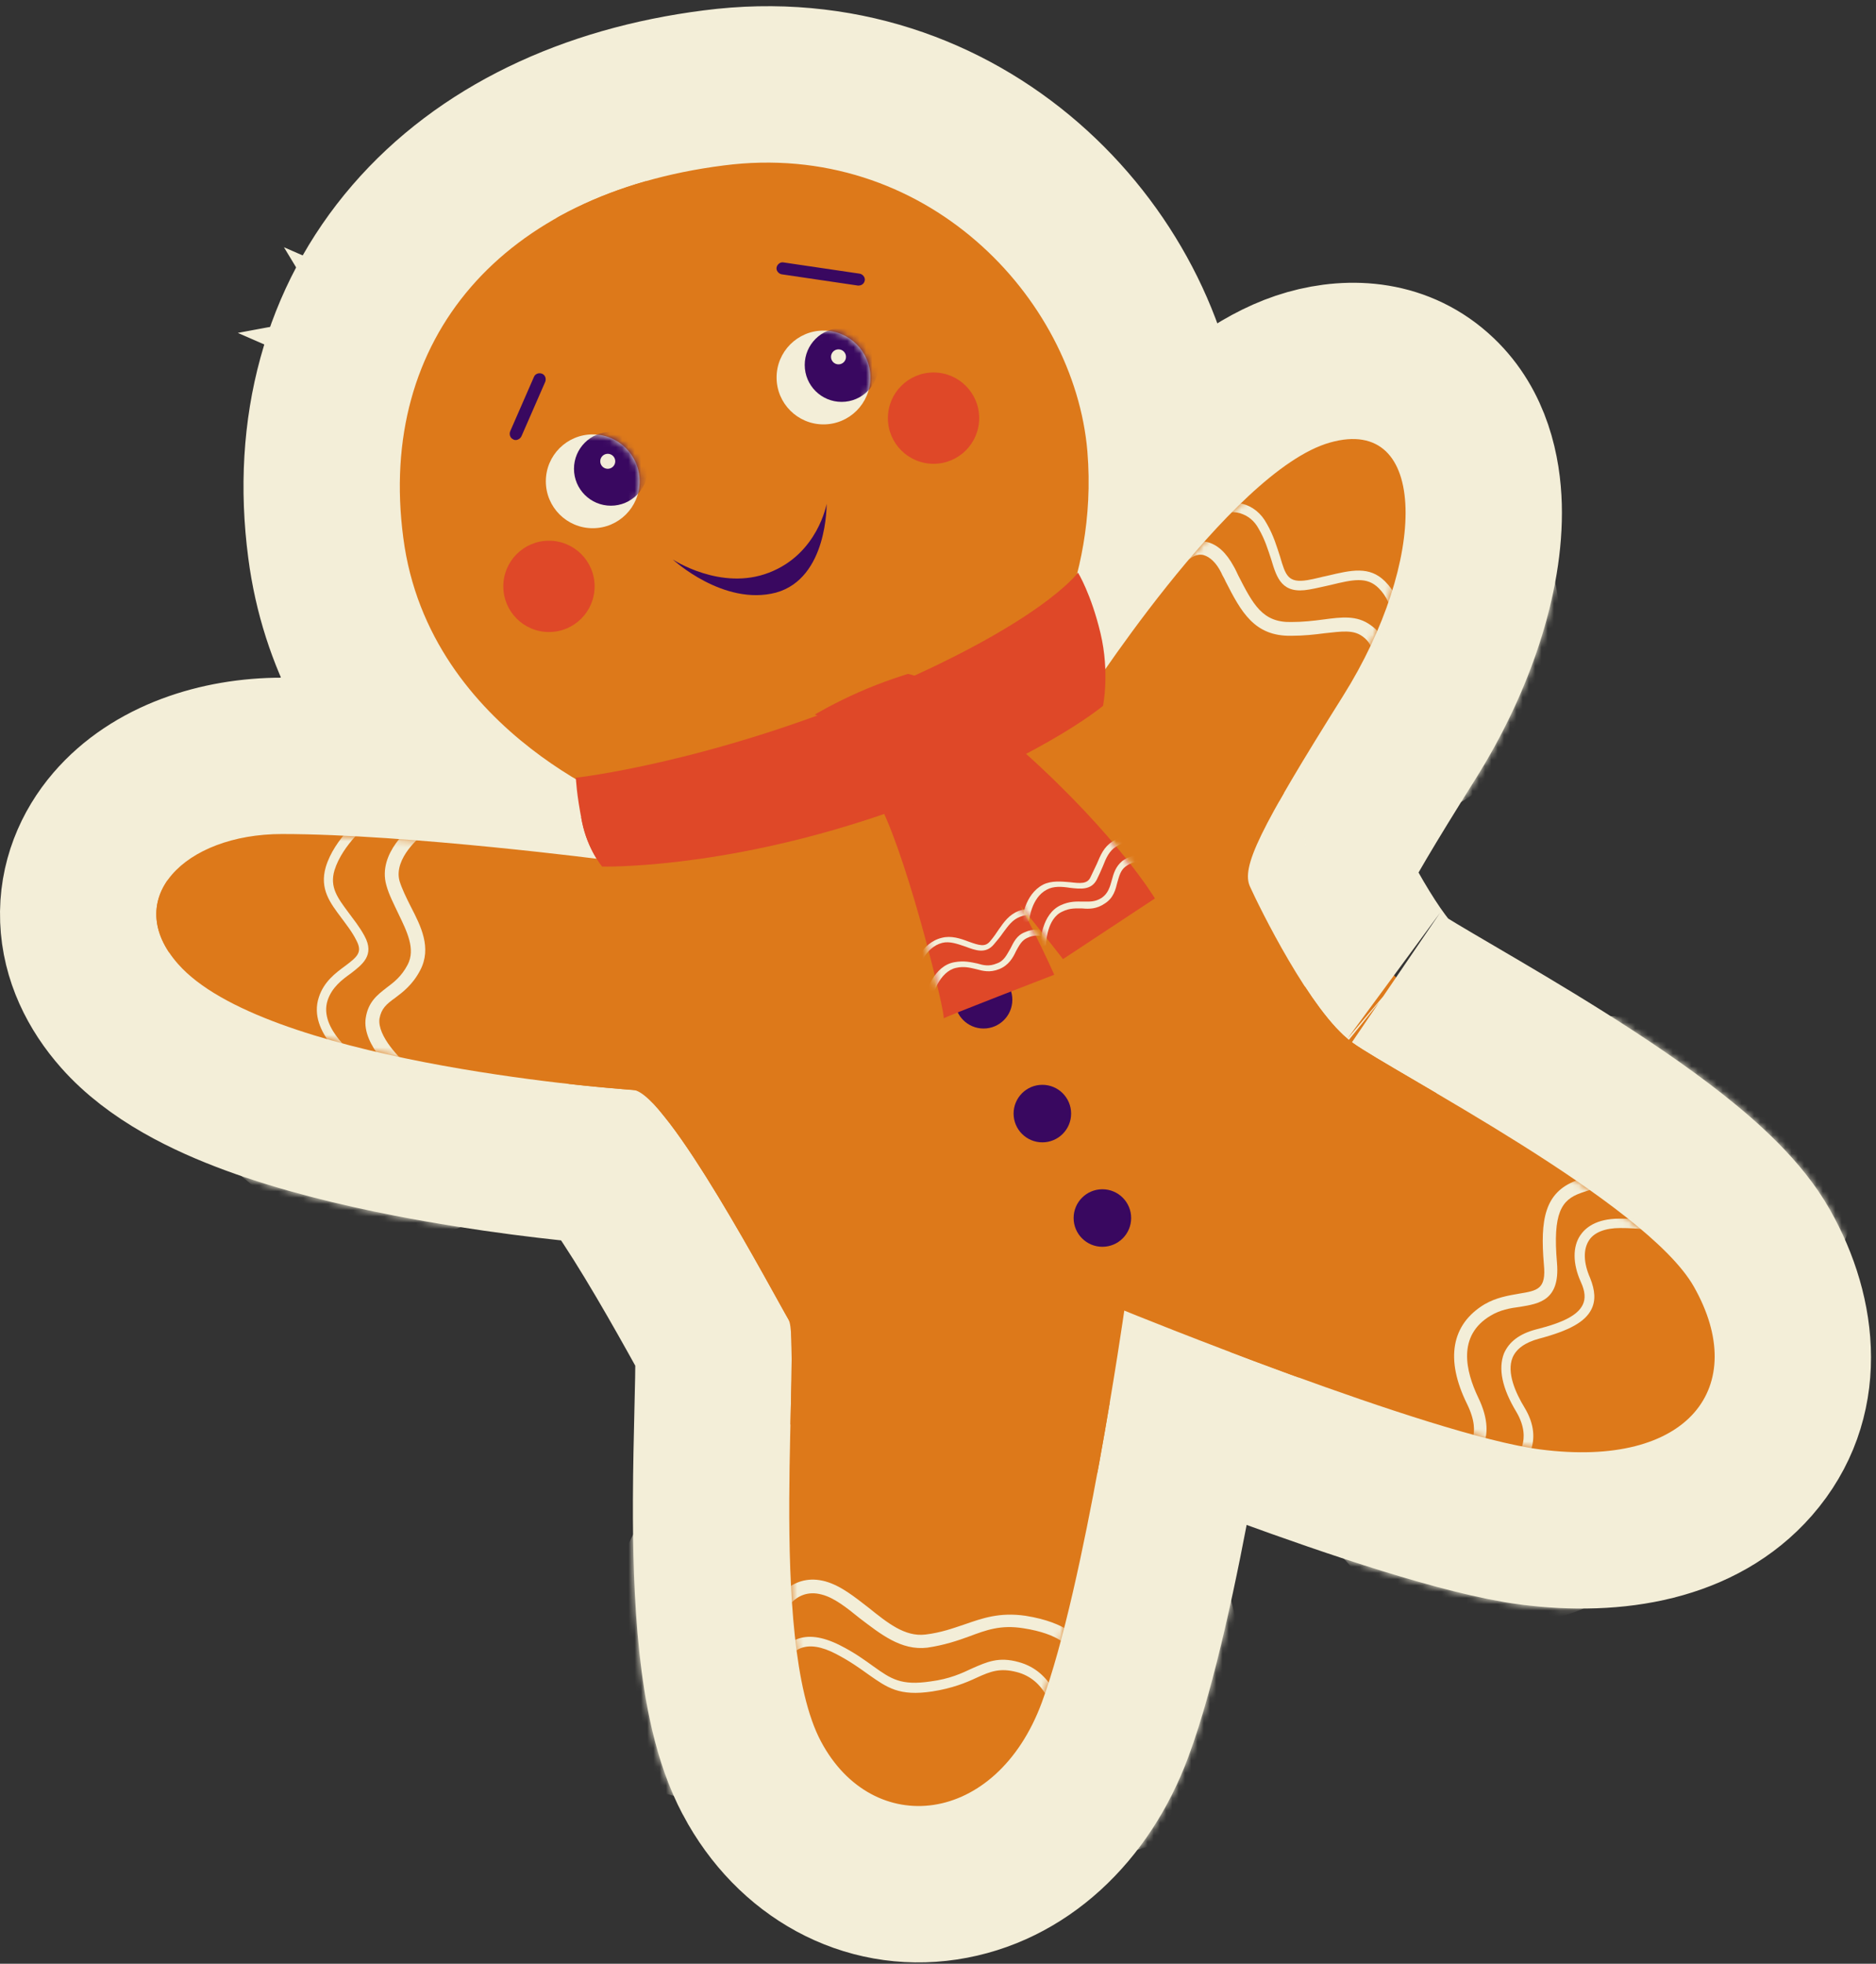
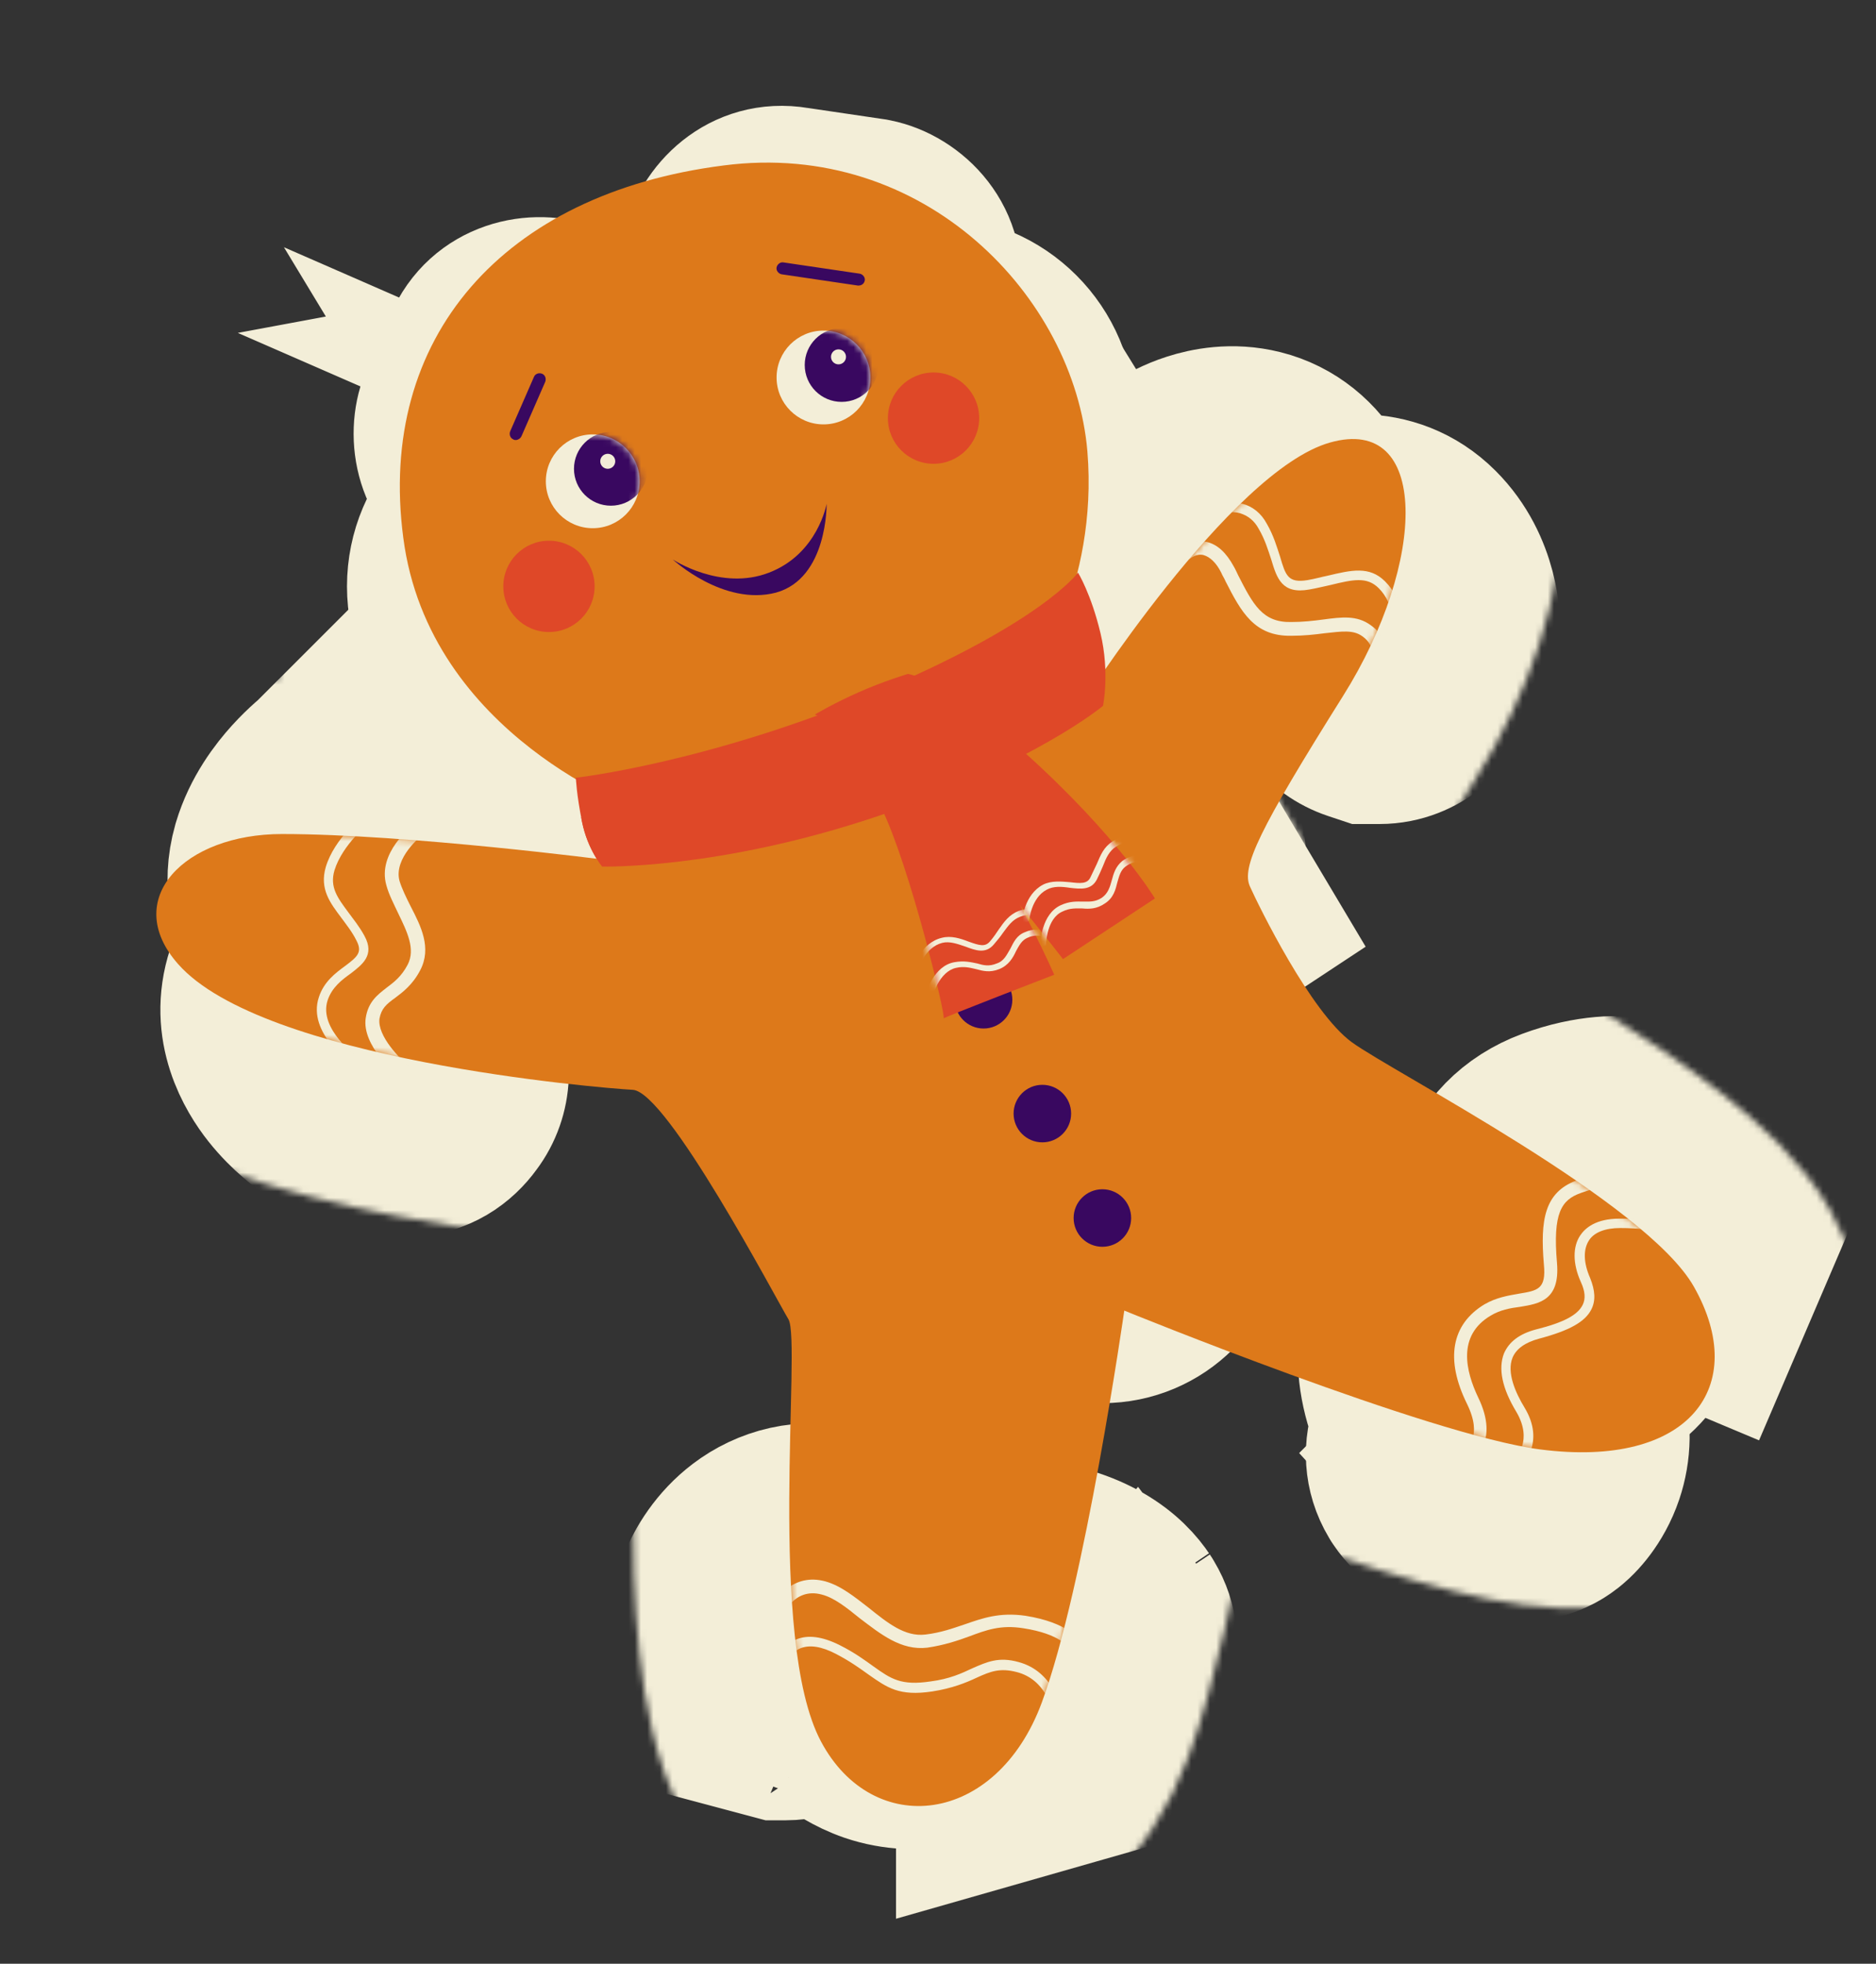
<svg xmlns="http://www.w3.org/2000/svg" width="300" height="314" viewBox="0 0 300 314" fill="none">
  <rect x="0" y="0" width="300" height="314" fill="#333333" stroke="none" />
-   <path d="M68.844 122.01C60.808 121.361 52.294 120.86 45.088 120.86C34.999 120.86 24.491 124.165 18.006 131.715C14.59 135.692 12.284 140.963 12.516 147.003C12.745 152.967 15.388 158.217 19.125 162.442C24.636 168.681 32.981 172.7 40.459 175.447C48.347 178.344 57.213 180.502 65.45 182.105C78.179 184.582 90.257 185.895 96.567 186.445C96.75 186.673 96.95 186.928 97.167 187.213C99.185 189.857 101.655 193.653 104.224 197.891C106.752 202.059 109.202 206.365 111.175 209.893C111.835 211.073 112.483 212.242 113.073 213.305C113.435 213.959 113.775 214.572 114.081 215.122C114.115 216.388 114.107 218.152 114.065 220.467C114.038 221.983 113.996 223.711 113.951 225.589C113.85 229.819 113.731 234.812 113.713 239.867C113.687 247.239 113.868 255.369 114.672 262.862C115.437 269.995 116.898 278.043 120.257 284.339C120.258 284.341 120.259 284.343 120.26 284.346C126.617 296.281 138.493 302.872 151.178 300.958C163.534 299.093 173.456 289.701 178.309 276.603C182.193 266.131 185.655 249.42 188.072 236.18C188.671 232.903 189.217 229.766 189.703 226.892C193.441 228.324 197.671 229.917 202.113 231.539C216.17 236.672 234.18 242.792 244.677 244.156L244.68 244.156C258.441 245.941 272.049 243.584 280.333 234.116C289.324 223.841 287.844 210.355 281.778 199.624C278.59 193.963 272.925 188.859 267.809 184.82C262.335 180.498 255.929 176.211 249.82 172.368C243.68 168.504 237.601 164.94 232.766 162.109C227.524 159.04 224.54 157.278 223.54 156.551C223.545 156.554 223.545 156.554 223.539 156.549C223.503 156.52 223.262 156.321 222.822 155.847C222.336 155.322 221.748 154.612 221.074 153.707C219.715 151.885 218.271 149.634 216.867 147.244C215.185 144.378 213.713 141.574 212.685 139.523C212.776 139.326 212.878 139.111 212.992 138.876C214.862 135.031 218.571 128.741 225.374 117.907C232.955 105.834 237.574 92.153 237.258 80.909C237.104 75.432 235.685 68.31 230.253 63.125C224.098 57.249 216.068 56.815 209.293 58.73C202.286 60.704 195.953 65.686 191.141 70.164C189.589 71.608 188.055 73.136 186.552 74.71C186.514 73.534 186.446 72.339 186.345 71.127L186.344 71.112L186.343 71.097C183.71 40.262 154.166 8.846 114.09 14.063C94.139 16.609 77.183 24.596 65.813 37.767C54.31 51.093 49.587 68.518 52.093 87.576C54.027 102.546 61.085 113.852 68.844 122.01Z" fill="#DD791A" stroke="#F3EED8" stroke-width="25" />
  <path d="M99.095 98.632L107.588 89.46C99.095 98.632 99.098 98.635 99.101 98.638L99.108 98.643L99.121 98.655L99.149 98.682L99.217 98.743C99.266 98.788 99.324 98.84 99.39 98.899C99.523 99.016 99.69 99.162 99.89 99.33C100.288 99.667 100.824 100.101 101.479 100.593C102.771 101.564 104.63 102.833 106.918 104.024C111.186 106.244 118.705 109.092 127.255 106.852L127.341 106.83L127.426 106.806C137.712 103.956 141.742 95.284 143.214 90.419C144.015 87.775 144.368 85.357 144.532 83.654C144.616 82.781 144.655 82.041 144.674 81.483C144.683 81.202 144.686 80.964 144.688 80.774C144.688 80.679 144.688 80.596 144.688 80.525L144.687 80.428L144.687 80.386L144.686 80.368L144.686 80.359C144.686 80.354 144.686 80.35 132.188 80.56L144.686 80.35L119.956 78.412C119.876 78.397 119.877 78.396 119.877 78.395L119.879 78.385L119.882 78.364L119.889 78.325L119.902 78.255C119.911 78.211 119.918 78.173 119.925 78.141C119.938 78.077 119.947 78.035 119.953 78.013C119.956 77.998 119.958 77.992 119.958 77.992C119.958 77.992 119.95 78.02 119.934 78.073C119.879 78.244 119.77 78.535 119.597 78.845C119.26 79.448 118.938 79.725 118.501 79.893L118.475 79.903L118.45 79.913C118.221 80.002 117.516 80.136 116.12 79.701C115.502 79.509 114.966 79.267 114.609 79.084C114.438 78.997 114.332 78.935 114.303 78.918C114.29 78.91 114.297 78.914 114.327 78.933C114.342 78.942 114.363 78.956 114.391 78.973L114.436 79.003L114.462 79.02L114.476 79.029L114.483 79.034C114.484 79.034 114.485 79.035 114.442 79.101L99.095 98.632Z" fill="#390860" stroke="#F3EED8" stroke-width="25" />
  <path d="M149.388 159.86C149.388 155.497 152.925 151.96 157.288 151.96C161.65 151.96 165.188 155.497 165.188 159.86C165.188 164.223 161.65 167.76 157.288 167.76C152.925 167.76 149.388 164.223 149.388 159.86ZM157.288 176.96C166.731 176.96 174.388 169.304 174.388 159.86C174.388 150.415 166.731 142.76 157.288 142.76C147.844 142.76 140.188 150.415 140.188 159.86C140.188 169.304 147.844 176.96 157.288 176.96ZM157.288 164.46C159.828 164.46 161.888 162.4 161.888 159.86C161.888 157.319 159.828 155.26 157.288 155.26C154.747 155.26 152.688 157.319 152.688 159.86C152.688 162.4 154.747 164.46 157.288 164.46Z" fill="#390860" stroke="#F3EED8" stroke-width="25" />
  <path d="M158.788 178.06C158.788 173.697 162.325 170.16 166.688 170.16C171.051 170.16 174.588 173.697 174.588 178.06C174.588 182.422 171.052 185.96 166.688 185.96C162.325 185.96 158.788 182.423 158.788 178.06ZM166.688 195.16C176.131 195.16 183.788 187.505 183.788 178.06C183.788 168.616 176.132 160.96 166.688 160.96C157.243 160.96 149.588 168.617 149.588 178.06C149.588 187.504 157.243 195.16 166.688 195.16ZM166.688 182.66C169.228 182.66 171.288 180.601 171.288 178.06C171.288 175.52 169.228 173.46 166.688 173.46C164.147 173.46 162.088 175.52 162.088 178.06C162.088 180.601 164.147 182.66 166.688 182.66Z" fill="#390860" stroke="#F3EED8" stroke-width="25" />
  <path d="M168.388 194.76C168.388 190.397 171.925 186.86 176.288 186.86C180.65 186.86 184.188 190.397 184.188 194.76C184.188 199.124 180.65 202.66 176.288 202.66C171.925 202.66 168.388 199.124 168.388 194.76ZM176.288 211.86C185.731 211.86 193.388 204.205 193.388 194.76C193.388 185.316 185.731 177.66 176.288 177.66C166.844 177.66 159.188 185.316 159.188 194.76C159.188 204.205 166.844 211.86 176.288 211.86ZM176.288 199.36C178.828 199.36 180.888 197.301 180.888 194.76C180.888 192.22 178.828 190.16 176.288 190.16C173.747 190.16 171.688 192.22 171.688 194.76C171.688 197.301 173.747 199.36 176.288 199.36Z" fill="#390860" stroke="#F3EED8" stroke-width="25" />
  <path d="M168.588 155.86C180.047 150.865 180.046 150.864 180.046 150.863L180.045 150.861L180.043 150.856L180.037 150.842L180.019 150.802L179.962 150.672C179.914 150.564 179.847 150.412 179.761 150.221C179.589 149.839 179.344 149.297 179.031 148.624C178.407 147.278 177.512 145.394 176.405 143.193C174.219 138.848 171.086 133.022 167.489 127.626C164.103 122.548 161.031 118.389 158.789 115.48C157.666 114.023 156.747 112.873 156.095 112.073C155.769 111.672 155.51 111.358 155.325 111.136C155.232 111.025 155.158 110.937 155.104 110.873L155.037 110.794L155.015 110.768L155.007 110.758L155.003 110.754L155.002 110.752C155.001 110.751 155.001 110.751 148.339 116.429C148.339 116.429 148.339 116.429 148.339 116.429L155 110.751L151.303 106.413L145.604 106.36L134.803 106.26L128.588 129.548C128.533 129.639 128.529 129.637 128.526 129.635L128.492 129.616L128.424 129.577C128.38 129.552 128.336 129.526 128.293 129.5C128.207 129.449 128.124 129.398 128.044 129.348C127.884 129.247 127.734 129.148 127.594 129.051C127.316 128.859 127.075 128.674 126.87 128.508C126.465 128.178 126.172 127.891 125.99 127.702C125.803 127.506 125.697 127.376 125.675 127.348M168.588 155.86C173.075 167.527 173.075 167.527 173.075 167.527L173.075 167.527L173.072 167.528L173.063 167.531L173.025 167.546L172.874 167.604L172.302 167.824C171.808 168.015 171.102 168.287 170.257 168.613C168.565 169.267 166.319 170.137 164.092 171.006C161.855 171.878 159.674 172.735 158.096 173.367C157.677 173.536 157.322 173.68 157.032 173.798C155.417 174.719 153.394 175.36 150.888 175.36C150.878 175.36 150.865 175.36 150.849 175.36C150.429 175.363 147.89 175.384 145.142 173.964C143.419 173.074 140.784 171.172 139.32 167.618C138.725 166.174 138.457 164.78 138.393 163.501C138.305 163.064 138.174 162.449 137.994 161.655C137.484 159.412 136.695 156.234 135.741 152.736C133.731 145.368 131.377 138.025 129.684 134.602L129.672 134.578L129.66 134.554C127.51 130.16 126.277 128.206 125.805 127.529C125.732 127.423 125.688 127.365 125.675 127.348M168.588 155.86L180.047 150.865L185.266 162.838L173.075 167.527L168.588 155.86ZM125.675 127.348C125.672 127.345 125.671 127.343 125.671 127.343C125.671 127.343 125.672 127.345 125.675 127.348ZM142.956 153.183C143.901 152.381 145.05 151.65 146.435 151.132C146.194 151.236 145.871 151.378 145.555 151.532C145.554 151.532 145.553 151.533 145.55 151.534C145.486 151.564 144.742 151.916 143.938 152.454C143.754 152.578 143.393 152.825 142.956 153.183ZM138.506 164.111C138.506 164.11 138.505 164.103 138.503 164.088C138.505 164.104 138.506 164.111 138.506 164.111ZM160.301 171.067C160.936 170.324 161.422 169.591 161.78 168.969C161.332 169.768 160.891 170.351 160.607 170.703C160.503 170.831 160.401 170.952 160.301 171.067Z" fill="#DF4828" stroke="#F3EED8" stroke-width="25" />
  <path d="M176.388 112.86C188.627 115.4 188.628 115.397 188.628 115.394L188.63 115.387L188.632 115.375L188.638 115.347L188.65 115.286C188.655 115.265 188.659 115.243 188.663 115.219C188.668 115.194 188.674 115.167 188.679 115.139C188.7 115.029 188.724 114.898 188.75 114.747C188.802 114.443 188.864 114.055 188.926 113.592C189.05 112.668 189.178 111.425 189.24 109.94C189.361 107.009 189.231 102.912 188.148 98.365C187.211 94.429 186.064 91.305 185.087 89.06C184.599 87.938 184.152 87.032 183.793 86.353C183.613 86.013 183.456 85.729 183.326 85.502C183.261 85.388 183.202 85.289 183.152 85.204C183.126 85.161 183.103 85.122 183.081 85.087L183.051 85.037L183.037 85.013L183.03 85.002L183.026 84.997C183.025 84.994 183.023 84.992 172.388 91.56L183.023 84.992L173.131 68.976L162.517 83.872C162.478 83.912 162.43 83.96 162.371 84.017C161.913 84.461 160.853 85.416 158.92 86.794C155.041 89.558 147.746 93.957 134.965 99.328C122.284 104.606 111.052 107.782 103.041 109.63C99.039 110.553 95.859 111.14 93.726 111.492C92.659 111.668 91.856 111.784 91.344 111.854C91.089 111.889 90.906 111.912 90.799 111.925C90.746 111.932 90.712 111.936 90.698 111.937L90.691 111.938L79.166 113.213L79.597 124.823L92.088 124.36C79.597 124.823 79.597 124.824 79.597 124.826L79.597 124.829L79.597 124.836L79.597 124.851L79.599 124.884L79.602 124.962C79.605 125.019 79.608 125.087 79.612 125.165C79.621 125.321 79.633 125.52 79.651 125.758C79.685 126.235 79.741 126.873 79.828 127.654C80.004 129.216 80.309 131.364 80.841 133.965C81.606 137.703 82.956 140.696 84.125 142.778C84.715 143.829 85.279 144.685 85.739 145.33C85.97 145.653 86.177 145.927 86.352 146.15C86.439 146.261 86.518 146.36 86.589 146.446C86.624 146.489 86.657 146.529 86.687 146.565L86.731 146.618L86.752 146.642L86.762 146.654L86.767 146.66C86.77 146.663 86.772 146.666 96.288 138.56M176.388 112.86C184.45 122.412 184.447 122.415 184.444 122.418L184.437 122.424L184.423 122.436L184.391 122.462L184.315 122.526C184.258 122.572 184.191 122.627 184.113 122.69C183.956 122.817 183.754 122.977 183.507 123.168C183.013 123.549 182.338 124.053 181.474 124.66C179.745 125.874 177.263 127.499 173.975 129.377C167.393 133.136 157.601 137.896 144.169 142.409C130.581 146.974 118.753 149.137 110.24 150.159C105.978 150.67 102.532 150.897 100.091 150.995C98.87 151.044 97.899 151.061 97.202 151.065C96.853 151.067 96.573 151.065 96.364 151.063C96.259 151.062 96.172 151.06 96.103 151.059L96.014 151.057L95.98 151.056L95.965 151.056L95.958 151.056C95.955 151.056 95.952 151.056 96.288 138.56M176.388 112.86L188.627 115.4L187.75 119.627L184.45 122.412L176.388 112.86ZM96.288 138.56L95.952 151.056L90.384 150.906L86.772 146.666L96.288 138.56Z" fill="#DF4828" stroke="#F3EED8" stroke-width="25" />
  <path d="M145.188 107.76L146.568 95.336L144.036 95.055L141.596 95.787L145.188 107.76ZM145.188 107.76C146.568 95.336 146.58 95.338 146.591 95.339L146.615 95.341L146.662 95.347C146.694 95.351 146.726 95.355 146.758 95.359C146.822 95.367 146.887 95.376 146.953 95.385C147.085 95.403 147.221 95.425 147.36 95.448C147.639 95.496 147.933 95.555 148.241 95.626C148.859 95.767 149.536 95.958 150.277 96.211C151.756 96.716 153.504 97.473 155.555 98.597C159.631 100.829 165.091 104.61 172.254 111.072C180.23 118.246 185.885 124.562 189.616 129.201C191.482 131.521 192.866 133.421 193.817 134.798C194.293 135.487 194.661 136.045 194.927 136.459C195.06 136.667 195.167 136.838 195.25 136.972C195.292 137.039 195.327 137.097 195.356 137.145L195.395 137.21L195.412 137.237L195.419 137.249L195.422 137.255C195.424 137.258 195.426 137.261 184.688 143.66L195.426 137.261L201.538 147.517L191.572 154.093L176.872 163.793L167.161 170.201L160.075 160.974L160.074 160.974L160.074 160.974L160.074 160.973L160.07 160.968L160.046 160.937L159.94 160.8C159.845 160.676 159.699 160.489 159.509 160.244C159.127 159.754 158.565 159.036 157.855 158.14C156.433 156.346 154.429 153.851 152.111 151.06C147.38 145.366 141.681 138.856 137.013 134.455C132.256 129.97 129.11 127.76 127.476 126.759C127.019 126.48 126.688 126.299 126.479 126.192L97.787 119.019L123.906 103.511L130.288 114.26C123.906 103.511 123.907 103.511 123.908 103.511L123.909 103.51L123.913 103.508L123.921 103.503L123.94 103.492L123.992 103.461C124.034 103.436 124.087 103.405 124.153 103.367C124.284 103.291 124.462 103.188 124.683 103.063C125.124 102.813 125.739 102.471 126.488 102.071C127.957 101.286 130.02 100.238 132.339 99.225C134.666 98.186 136.958 97.339 138.61 96.765C139.459 96.47 140.176 96.234 140.692 96.069C140.951 95.986 141.161 95.921 141.314 95.873C141.391 95.849 141.453 95.83 141.5 95.816L141.56 95.798L141.581 95.791L141.589 95.789L141.592 95.788L141.594 95.787C141.595 95.787 141.596 95.787 145.188 107.76ZM136.654 125.017C136.652 125.018 136.653 125.018 136.657 125.015L136.654 125.017Z" fill="#DF4828" stroke="#F3EED8" stroke-width="25" />
  <path d="M85.388 60.26L82.488 58.993L80.343 58.057C81.019 57.931 81.735 57.86 82.488 57.86C82.365 57.86 83.263 57.838 84.343 58.018C84.89 58.109 85.735 58.289 86.723 58.673C86.785 58.698 86.848 58.723 86.912 58.749C86.962 58.77 87.014 58.791 87.067 58.813C87.832 59.139 88.797 59.643 89.793 60.419C90.195 60.741 90.566 61.083 90.906 61.442C91.355 61.915 91.75 62.418 92.094 62.943C92.118 62.979 92.141 63.015 92.165 63.051C92.214 63.128 92.262 63.206 92.309 63.283C92.313 63.29 92.317 63.296 92.321 63.302C93.444 65.166 93.958 67.273 93.974 69.292C92.465 70.64 90.681 71.472 88.858 71.868L83.418 69.692L84.008 68.34L87.188 61.06C87.189 61.056 87.191 61.052 87.192 61.048C87.2 61.029 87.207 61.01 87.213 60.99C87.369 60.506 87.165 59.951 86.688 59.76C86.568 59.712 86.443 59.687 86.318 59.684C85.924 59.673 85.54 59.88 85.388 60.26ZM85.388 60.26L85.008 60.108L85.383 60.272L85.388 60.26ZM82.088 70.26C82.176 70.348 82.341 70.359 82.448 70.36C82.462 70.36 82.476 70.36 82.488 70.36H82.488C82.788 70.36 83.188 70.16 83.388 69.76L83.393 69.749L88.438 71.952C88.43 71.953 88.423 71.955 88.415 71.956C88.254 71.985 88.093 72.01 87.932 72.032C86.026 72.294 84.122 72.097 82.488 71.531C82.338 71.479 82.19 71.424 82.045 71.366C81.93 71.32 81.815 71.272 81.703 71.224L82.088 70.26ZM82.088 70.26C81.592 70.062 81.391 69.47 81.583 68.972L81.211 68.809L76.466 66.737C76.513 66.815 76.562 66.892 76.611 66.969C77.662 68.611 79.2 70.046 81.305 71.043L82.088 70.26ZM76.277 81.339C78.065 82.29 79.624 82.576 80.233 82.678C80.912 82.791 81.475 82.83 81.83 82.846C82.167 82.861 82.449 82.86 82.484 82.86L82.488 82.86C87.482 82.86 92.233 80.021 94.568 75.35L94.713 75.06L94.843 74.763L98.643 66.063L98.721 65.884L98.794 65.703C101.092 59.958 99.346 51.361 91.33 48.154C85.645 45.88 77.171 47.567 73.887 55.363L70.133 63.957L70.055 64.136L69.982 64.318C67.8 69.772 69.263 77.797 76.277 81.339ZM81.624 68.878L76.124 66.128C75.237 64.431 74.823 62.569 74.802 60.774C75.321 60.31 75.867 59.907 76.425 59.564C77.392 58.969 78.562 58.451 79.905 58.147L82.488 59.18L85.358 60.328L82.488 66.9L81.624 68.878ZM96.793 65.379L96.838 65.275L96.843 65.264L96.874 65.192C96.862 65.219 96.85 65.247 96.838 65.275C96.823 65.31 96.808 65.344 96.793 65.379Z" fill="#390860" stroke="#F3EED8" stroke-width="25" />
  <path d="M135.363 58.026L136.271 58.16H137.188H137.288C143.295 58.16 149.19 54.086 150.545 47.311C152.249 38.794 145.89 32.693 139.939 31.503L139.627 31.44L139.312 31.394L127.297 29.621C119.013 28.221 113.1 34.46 111.931 40.308C110.227 48.825 116.586 54.927 122.536 56.117L122.848 56.179L123.163 56.226L135.363 58.026ZM132.662 34.144C133.304 34.695 133.873 35.307 134.362 35.959C135.733 37.787 136.853 40.483 136.652 43.636L126.101 42.08C126.658 39.671 128.031 37.334 130.215 35.619C130.999 35.002 131.824 34.516 132.662 34.144ZM136.374 45.54L125.823 43.983C125.623 47.137 126.742 49.833 128.113 51.66C128.599 52.308 129.164 52.916 129.801 53.465C130.663 53.087 131.431 52.627 132.088 52.135C134.097 50.628 135.726 48.36 136.374 45.54Z" fill="#390860" stroke="#F3EED8" stroke-width="25" />
  <path d="M87.788 113.56C98.723 113.56 107.588 104.695 107.588 93.76C107.588 82.825 98.723 73.96 87.788 73.96C76.853 73.96 67.988 82.825 67.988 93.76C67.988 104.695 76.853 113.56 87.788 113.56Z" fill="#DF4828" stroke="#F3EED8" stroke-width="25" />
  <path d="M149.288 86.66C160.223 86.66 169.088 77.795 169.088 66.86C169.088 55.925 160.223 47.06 149.288 47.06C138.353 47.06 129.488 55.925 129.488 66.86C129.488 77.795 138.353 86.66 149.288 86.66Z" fill="#DF4828" stroke="#F3EED8" stroke-width="25" />
  <mask id="mask0_120_1007" style="mask-type:luminance" maskUnits="userSpaceOnUse" x="-1" y="0" width="301" height="314">
    <path d="M68.844 122.01C60.808 121.361 52.294 120.86 45.088 120.86C34.999 120.86 24.491 124.165 18.006 131.715C14.59 135.692 12.284 140.963 12.516 147.003C12.745 152.967 15.388 158.217 19.125 162.442C24.636 168.681 32.981 172.7 40.459 175.447C48.347 178.344 57.213 180.502 65.45 182.105C78.179 184.582 90.257 185.895 96.567 186.445C96.75 186.673 96.95 186.928 97.167 187.213C99.185 189.857 101.655 193.653 104.224 197.891C106.752 202.059 109.202 206.365 111.175 209.893C111.835 211.073 112.483 212.242 113.073 213.305C113.435 213.959 113.775 214.572 114.081 215.122C114.115 216.388 114.107 218.152 114.065 220.467C114.038 221.983 113.996 223.711 113.951 225.589C113.85 229.819 113.731 234.812 113.713 239.867C113.687 247.239 113.868 255.369 114.672 262.862C115.437 269.995 116.898 278.043 120.257 284.339C120.258 284.341 120.259 284.343 120.26 284.346C126.617 296.281 138.493 302.872 151.178 300.958C163.534 299.093 173.456 289.701 178.309 276.603C182.193 266.131 185.655 249.42 188.072 236.18C188.671 232.903 189.217 229.766 189.703 226.892C193.441 228.324 197.671 229.917 202.113 231.539C216.17 236.672 234.18 242.792 244.677 244.156L244.68 244.156C258.441 245.941 272.049 243.584 280.333 234.116C289.324 223.841 287.844 210.355 281.778 199.624C278.59 193.963 272.925 188.859 267.809 184.82C262.335 180.498 255.929 176.211 249.82 172.368C243.68 168.504 237.601 164.94 232.766 162.109C227.524 159.04 224.54 157.278 223.54 156.551C223.545 156.554 223.545 156.554 223.539 156.549C223.503 156.52 223.262 156.321 222.822 155.847C222.336 155.322 221.748 154.612 221.074 153.707C219.715 151.885 218.271 149.634 216.867 147.244C215.185 144.378 213.713 141.574 212.685 139.523C212.776 139.326 212.878 139.111 212.992 138.876C214.862 135.031 218.571 128.741 225.374 117.907C232.955 105.834 237.574 92.153 237.258 80.909C237.104 75.432 235.685 68.31 230.253 63.125C224.098 57.249 216.068 56.815 209.293 58.73C202.286 60.704 195.953 65.686 191.141 70.164C189.589 71.608 188.055 73.136 186.552 74.71C186.514 73.534 186.446 72.339 186.345 71.127L186.344 71.112L186.343 71.097C183.71 40.262 154.166 8.846 114.09 14.063C94.139 16.609 77.183 24.596 65.813 37.767C54.31 51.093 49.587 68.518 52.093 87.576C54.027 102.546 61.085 113.852 68.844 122.01Z" fill="white" stroke="white" stroke-width="25" />
  </mask>
  <g mask="url(#mask0_120_1007)">
    <path d="M234.039 242.669L237.758 246.76H243.288C245.363 246.76 246.922 246.236 247.497 246.031C248.234 245.768 248.798 245.487 249.118 245.319C249.762 244.98 250.237 244.657 250.455 244.505C250.931 244.173 251.289 243.875 251.462 243.726C251.857 243.39 252.181 243.073 252.42 242.829C252.922 242.315 253.423 241.731 253.904 241.087C254.862 239.803 255.936 238.014 256.7 235.741C257.927 232.088 258.122 227.84 256.727 223.478C260.154 221.77 263.567 219.154 265.668 214.951C266.369 213.549 266.833 212.159 267.112 210.806L274.693 213.985L279.578 202.583L280.178 201.183L287.643 183.76H270.491C269.992 183.626 269.42 183.484 268.777 183.345C266.344 182.817 263.08 182.36 258.988 182.36C251.16 182.36 245.488 185.825 242.287 190.627C239.918 194.18 239.166 197.993 239.318 201.546C235.167 203.282 231.161 206.399 228.967 211.61L228.871 211.839L228.784 212.071C226.599 217.898 227.68 223.526 229.658 228.113L225.021 232.75L233.039 241.569L234.039 242.669ZM272.302 184.301C272.301 184.301 272.299 184.301 272.298 184.3C272.313 184.305 272.321 184.308 272.321 184.308C272.321 184.307 272.315 184.306 272.302 184.301Z" fill="#F3EED8" stroke="#F3EED8" stroke-width="25" />
    <path d="M151.018 282.81C152.793 282.533 154.377 282.166 155.788 281.757V290.232L171.722 285.679L173.122 285.279L187.604 281.141L181.356 268.645C181.306 268.49 181.251 268.325 181.191 268.151C180.79 266.982 180.138 265.366 179.098 263.614C177.001 260.084 173.007 255.556 166.199 253.707C162.769 252.754 159.501 252.657 156.348 253.301C153.873 253.806 151.696 254.77 150.744 255.191C150.652 255.232 150.572 255.267 150.504 255.297L150.333 255.371L150.165 255.45C149.271 255.871 148.923 256.026 148.546 256.158C148.246 256.262 147.841 256.378 147.196 256.462C147.12 256.408 147.04 256.351 146.953 256.288C146.84 256.207 146.717 256.119 146.585 256.024C145.253 255.065 142.994 253.438 139.878 251.88C135.551 249.716 129.162 247.818 122.458 250.631C118.299 252.37 115.75 255.273 114.329 257.479C113.61 258.596 113.101 259.649 112.749 260.52C112.572 260.957 112.414 261.397 112.279 261.833C112.214 262.043 112.134 262.319 112.055 262.64C112.018 262.793 111.959 263.045 111.901 263.355C111.901 263.357 111.9 263.36 111.899 263.364C111.878 263.473 111.688 264.446 111.688 265.66V275.264L120.967 277.738L122.467 278.138L124.05 278.56H125.688C127.87 278.56 129.651 277.995 130.905 277.42C131.086 277.548 131.274 277.683 131.473 277.825C131.522 277.86 131.572 277.896 131.622 277.932L131.671 277.966L131.72 278.001C131.809 278.063 131.908 278.133 132.016 278.21C133.29 279.112 135.864 280.935 139.114 282.037C143.048 283.37 146.974 283.421 150.954 282.82L150.986 282.815L151.018 282.81ZM128.331 274.076C128.331 274.076 128.333 274.077 128.337 274.078C128.333 274.077 128.331 274.076 128.331 274.076ZM127.759 275.472C127.759 275.471 127.766 275.474 127.782 275.481C127.767 275.475 127.759 275.472 127.759 275.472Z" fill="#F3EED8" stroke="#F3EED8" stroke-width="25" />
    <path d="M195.883 101.81C200.186 106.424 205.781 107.33 210.488 106.734V112.96H222.988H224.488H236.988V100.46C236.988 100.451 236.988 100.438 236.988 100.421C236.993 99.621 237.044 90.839 230.327 84.121C226.51 80.305 221.931 78.809 217.582 78.737C216.419 78.718 215.262 78.808 214.186 78.948C213.978 78.531 213.754 78.109 213.514 77.687C211.086 73.24 206.97 69.746 201.719 68.434C197.003 67.254 192.863 68.151 190.47 68.916C189.181 69.328 188.093 69.8 187.263 70.209C186.847 70.415 186.453 70.626 186.09 70.836C185.916 70.937 185.696 71.069 185.454 71.225C185.34 71.299 185.152 71.423 184.93 71.581C184.93 71.582 184.93 71.582 184.929 71.583C184.887 71.611 184.136 72.134 183.349 72.921L176.367 79.903L181.542 88.312L182.342 89.612L188.854 100.193L193.044 97.649C193.729 99.013 194.653 100.491 195.883 101.81ZM217.744 105.236C217.744 105.236 217.741 105.236 217.734 105.237C217.741 105.236 217.745 105.236 217.744 105.236Z" fill="#F3EED8" stroke="#F3EED8" stroke-width="25" />
    <path d="M49.554 180.761L59.954 187.694L66.888 177.295L67.688 176.095L73.373 167.568L67.684 161.879C68.273 161.173 68.849 160.38 69.345 159.515C70.6 157.326 71.485 154.574 71.411 151.415C71.34 148.397 70.412 145.792 69.284 143.716C68.737 142.699 68.092 141.694 67.505 140.84L76.399 133.808L69.088 124.06L68.188 122.86L59.54 111.331L49.757 121.113C49.566 121.275 49.338 121.471 49.081 121.699C48.361 122.34 47.399 123.249 46.365 124.389C44.453 126.498 41.571 130.18 40.108 135.092L40.088 135.159L40.069 135.226C38.24 141.626 39.957 146.779 41.828 150.183C40.767 151.678 39.79 153.469 39.106 155.578C36.175 164.481 40.671 171.651 43.116 174.736C45.801 178.124 48.808 180.264 49.554 180.761Z" fill="#F3EED8" stroke="#F3EED8" stroke-width="25" />
    <path d="M223.269 239.492L223.422 239.747L223.587 239.994C225.709 243.177 229.641 246.06 234.888 246.06C235.406 246.06 235.856 246.028 236.213 245.991C236.305 245.981 236.393 245.971 236.478 245.96H240.466L243.584 242.842C243.952 242.538 244.371 242.167 244.815 241.725C246.056 240.489 247.523 238.665 248.625 236.166C250.734 231.385 250.739 225.983 248.719 220.537C250.648 219.969 253.057 218.979 255.197 217.253C260.385 213.069 261.72 207.148 261.512 202.016C267.429 201.054 271.724 196.177 272.618 190.815C273.865 183.332 269.004 177.39 263.062 175.607C262.835 175.537 262.647 175.485 262.513 175.45C261.889 175.286 261.369 175.2 261.084 175.157C260.458 175.063 259.882 175.018 259.418 174.995C258.448 174.948 257.37 174.969 256.214 175.071C253.88 175.277 250.979 175.836 247.729 177.045L247.724 177.047C241.751 179.272 237.457 183.629 235.485 189.578C234.751 191.792 234.403 194.063 234.272 196.231C233.255 196.631 232.19 197.126 231.125 197.743L231.026 197.8L230.927 197.86C225.579 201.088 221.557 206.206 220.379 212.872C219.456 218.096 220.477 223.142 222.289 227.576C220.835 231.254 220.931 235.594 223.269 239.492ZM239.045 245.367C239.059 245.363 239.057 245.363 239.045 245.367L239.045 245.367ZM261.351 197.49C261.351 197.49 261.35 197.497 261.348 197.51C261.35 197.496 261.351 197.49 261.351 197.49ZM259.342 187.541C259.342 187.541 259.342 187.541 259.342 187.541L260.577 177.251C260.574 177.25 260.572 177.25 260.569 177.25C260.57 177.276 260.514 177.773 259.342 187.541Z" fill="#F3EED8" stroke="#F3EED8" stroke-width="25" />
    <path d="M181.414 256.782L178.493 258.59L172.556 262.266C172.556 262.266 172.556 262.266 172.556 262.266C175.36 260.529 177.276 259.341 178.585 258.529C181.151 256.936 181.385 256.784 181.403 256.765C181.407 256.77 181.41 256.776 181.414 256.782ZM150.547 247.793C150.418 247.837 150.293 247.881 150.171 247.923C150.074 247.955 149.98 247.987 149.889 248.017C149.207 248.245 148.695 248.416 148.273 248.546C147.864 248.233 147.413 247.873 146.806 247.387L146.697 247.3L146.614 247.234L146.531 247.169C146.4 247.068 146.244 246.945 146.065 246.803C144.296 245.401 140.25 242.193 135.358 240.823L135.328 240.815L135.297 240.806C128.531 238.949 122.551 240.834 118.36 244.013C114.639 246.835 112.44 250.514 111.347 253.305L111.231 253.604L111.129 253.907C110.266 256.499 109.998 259.894 111.382 263.354C112.867 267.066 115.897 269.873 119.635 271.119C122.225 271.982 125.62 272.25 129.08 270.866C129.855 270.557 130.589 270.18 131.279 269.743C132.683 270.799 134.639 272.2 136.742 273.304C139.966 274.996 144.409 276.51 149.766 275.873L149.943 275.852L150.12 275.825C154.055 275.242 157.078 274.212 159.309 273.39L159.319 273.386L159.329 273.382L159.456 273.335C160.138 273.083 160.517 272.942 160.885 272.821C161.223 272.709 161.37 272.677 161.414 272.668C161.414 272.668 161.414 272.668 161.415 272.668C161.45 272.669 161.537 272.675 161.687 272.699L161.729 272.706L161.771 272.712C162.072 272.759 162.322 272.807 162.525 272.852C165.212 275.332 168.669 276.46 171.788 276.46H171.789H171.79H171.791H171.793H171.794H171.795H171.796H171.797H171.798H171.8H171.801H171.802H171.803H171.804H171.805H171.807H171.808H171.809H171.81H171.811H171.812H171.814H171.815H171.816H171.817H171.818H171.819H171.821H171.822H171.823H171.824H171.825H171.826H171.828H171.829H171.83H171.831H171.832H171.833H171.835H171.836H171.837H171.838H171.839H171.84H171.842H171.843H171.844H171.845H171.846H171.847H171.849H171.85H171.851H171.852H171.853H171.854H171.856H171.857H171.858H171.859H171.86H171.861H171.862H171.864H171.865H171.866H171.867H171.868H171.869H171.871H171.872H171.873H171.874H171.875H171.876H171.877H171.879H171.88H171.881H171.882H171.883H171.884H171.885H171.887H171.888H171.889H171.89H171.891H171.892H171.893H171.895H171.896H171.897H171.898H171.899H171.9H171.901H171.902H171.904H171.905H171.906H171.907H171.908H171.909H171.91H171.911H171.913H171.914H171.915H171.916H171.917H171.918H171.919H171.92H171.921H171.923H171.924H171.925H171.926H171.927H171.928H171.929H171.93H171.931H171.933H171.934H171.935H171.936H171.937H171.938H171.939H171.94H171.941H171.942H171.943H171.945H171.946H171.947H171.948H171.949H171.95H171.951H171.952H171.953H171.954H171.955H171.956H171.958H171.959H171.96H171.961H171.962H171.963H171.964H171.965H171.966H171.967H171.968H171.969H171.97H171.971H171.972H171.973H171.975H171.976H171.977H171.978H171.979H171.98H171.981H171.982H171.983H171.984H171.985H171.986H171.987H171.988H171.989H171.99H171.991H171.992H171.993H171.994H171.995H171.996H171.997H171.998H171.999H172H172.001H172.002H172.003H172.004H172.005H172.006H172.007H172.008H172.009H172.01H172.011H172.012H172.013H172.014H172.015H172.016H172.017H172.018H172.019H172.02H172.021H172.022H172.023H172.024H172.025H172.026H172.027H172.028H172.029H172.03H172.031H172.032H172.033H172.034H172.035H172.035H172.036H172.037H172.038H172.039H172.04H172.041H172.042H172.043H172.044H172.045H172.046H172.047H172.048H172.048H172.049H172.05H172.051H172.052H172.053H172.054H172.055H172.056H172.057H172.058H172.058H172.059H172.06H172.061H172.062H172.063H172.064H172.065H172.065H172.066H172.067H172.068H172.069H172.07H172.071H172.071H172.072H172.073H172.074H172.075H172.076H172.077H172.077H172.078H172.079H172.08H172.081H172.082H172.082H172.083H172.084H172.085H172.086H172.086H172.087H172.088H172.089H172.09H172.091H172.091H172.092H172.093H172.094H172.094H172.095H172.096H172.097H172.098H172.098H172.099H172.1H172.101H172.101H172.102H172.103H172.104H172.104H172.105H172.106H172.107H172.107H172.108H172.109H172.11H172.11H172.111H172.112H172.113H172.113H172.114H172.115H172.115H172.116H172.117H172.118H172.118H172.119H172.12H172.12H172.121H172.122H172.122H172.123H172.124H172.124H172.125H172.126H172.126H172.127H172.128H172.128H172.129H172.13H172.13H172.131H172.132H172.132H172.133H172.133H172.134H172.135H172.135H172.136H172.137H172.137H172.138H172.138H172.139H172.14H172.14H172.141H172.141H172.142H172.142H172.143H172.144H172.144H172.145H172.145H172.146H172.146H172.147H172.148H172.148H172.149H172.149H172.15H172.15H172.151H172.151H172.152H172.152H172.153H172.153H172.154H172.154H172.155H172.155H172.156H172.156H172.157H172.157H172.158H172.158H172.159H172.159H172.16H172.16H172.161H172.161H172.162H172.162H172.163H172.163H172.163H172.164H172.164H172.165H172.165H172.166H172.166H172.166H172.167H172.167H172.168H172.168H172.168H172.169H172.169H172.17H172.17H172.17H172.171H172.171H172.171H172.172H172.172H172.173H172.173H172.173H172.174H172.174H172.174H172.175H172.175H172.175H172.176H172.176H172.176H172.176H172.177H172.177H172.177H172.178H172.178H172.178H172.179H172.179H172.179H172.179H172.18H172.18H172.18H172.18H172.181H172.181H172.181H172.181H172.182H172.182H172.182H172.182H172.182H172.183H172.183H172.183H172.183H172.183H172.184H172.184H172.184H172.184H172.184H172.185H172.185H172.185H172.185H172.185H172.185H172.185H172.186H172.186H172.186H172.186H172.186H172.186H172.186H172.186H172.187H172.187H172.187H172.187H172.187H172.187H172.187H172.187H172.187H172.187H172.187H172.187H172.188H172.188H172.188H172.188H172.188H172.188H172.188H175.139L177.778 275.141C184.343 271.858 187.761 263.286 183.406 256.029L183.253 255.774L183.088 255.527C183.245 255.761 182.922 255.265 182.638 254.876C182.315 254.434 181.919 253.937 181.436 253.41C180.465 252.348 179.248 251.276 177.737 250.279C174.708 248.278 170.831 246.793 165.956 246.016L165.856 246L165.756 245.986C158.655 244.972 153.559 246.745 150.547 247.793ZM149.392 249.331C149.397 249.334 149.399 249.335 149.399 249.335C149.399 249.335 149.397 249.334 149.392 249.331ZM163.244 273.054C163.244 273.054 163.242 273.053 163.239 273.052C163.242 273.053 163.244 273.054 163.244 273.054ZM164.136 271.246C164.136 271.246 164.132 271.244 164.124 271.24C164.133 271.244 164.136 271.246 164.136 271.246Z" fill="#F3EED8" stroke="#F3EED8" stroke-width="25" />
    <path d="M216.335 118.619L218.259 119.26H220.288H220.288H220.289H220.29H220.29H220.291H220.291H220.292H220.293H220.293H220.294H220.294H220.295H220.295H220.296H220.297H220.297H220.298H220.298H220.299H220.3H220.3H220.301H220.301H220.302H220.302H220.303H220.304H220.304H220.305H220.305H220.306H220.307H220.307H220.308H220.308H220.309H220.31H220.31H220.311H220.311H220.312H220.312H220.313H220.314H220.314H220.315H220.315H220.316H220.317H220.317H220.318H220.318H220.319H220.319H220.32H220.321H220.321H220.322H220.322H220.323H220.324H220.324H220.325H220.325H220.326H220.327H220.327H220.328H220.328H220.329H220.329H220.33H220.331H220.331H220.332H220.332H220.333H220.334H220.334H220.335H220.335H220.336H220.336H220.337H220.338H220.338H220.339H220.339H220.34H220.341H220.341H220.342H220.342H220.343H220.344H220.344H220.345H220.345H220.346H220.346H220.347H220.348H220.348H220.349H220.349H220.35H220.351H220.351H220.352H220.352H220.353H220.353H220.354H220.355H220.355H220.356H220.356H220.357H220.358H220.358H220.359H220.359H220.36H220.361H220.361H220.362H220.362H220.363H220.363H220.364H220.365H220.365H220.366H220.366H220.367H220.368H220.368H220.369H220.369H220.37H220.37H220.371H220.372H220.372H220.373H220.373H220.374H220.375H220.375H220.376H220.376H220.377H220.378H220.378H220.379H220.379H220.38H220.38H220.381H220.382H220.382H220.383H220.383H220.384H220.385H220.385H220.386H220.386H220.387H220.387H220.388H220.389H220.389H220.39H220.39H220.391H220.392H220.392H220.393H220.393H220.394H220.395H220.395H220.396H220.396H220.397H220.397H220.398H220.399H220.399H220.4H220.4H220.401H220.402H220.402H220.403H220.403H220.404H220.404H220.405H220.406H220.406H220.407H220.407H220.408H220.409H220.409H220.41H220.41H220.411H220.412H220.412H220.413H220.413H220.414H220.414H220.415H220.416H220.416H220.417H220.417H220.418H220.419H220.419H220.42H220.42H220.421H220.421H220.422H220.423H220.423H220.424H220.424H220.425H220.426H220.426H220.427H220.427H220.428H220.428H220.429H220.43H220.43H220.431H220.431H220.432H220.433H220.433H220.434H220.434H220.435H220.436H220.436H220.437H220.437H220.438H220.438H220.439H220.44H220.44H220.441H220.441H220.442H220.443H220.443H220.444H220.444H220.445H220.445H220.446H220.447H220.447H220.448H220.448H220.449H220.45H220.45H220.451H220.451H220.452H220.453H220.453H220.454H220.454H220.455H220.455H220.456H220.457H220.457H220.458H220.458H220.459H220.46H220.46H220.461H220.461H220.462H220.462H220.463H220.464H220.464H220.465H220.465H220.466H220.467H220.467H220.468H220.468H220.469H220.47H220.47H220.471H220.471H220.472H220.472H220.473H220.474H220.474H220.475H220.475H220.476H220.477H220.477H220.478H220.478H220.479H220.479H220.48H220.481H220.481H220.482H220.482H220.483H220.484H220.484H220.485H220.485H220.486H220.487H220.487H220.488H220.488H220.489H220.489H220.49H220.491H220.491H220.492H220.492H220.493H220.494H220.494H220.495H220.495H220.496H220.496H220.497H220.498H220.498H220.499H220.499H220.5H220.501H220.501H220.502H220.502H220.503H220.504H220.504H220.505H220.505H220.506H220.506H220.507H220.508H220.508H220.509H220.509H220.51H220.511H220.511H220.512H220.512H220.513H220.513H220.514H220.515H220.515H220.516H220.516H220.517H220.518H220.518H220.519H220.519H220.52H220.521H220.521H220.522H220.522H220.523H220.523H220.524H220.525H220.525H220.526H220.526H220.527H220.528H220.528H220.529H220.529H220.53H220.53H220.531H220.532H220.532H220.533H220.533H220.534H220.535H220.535H220.536H220.536H220.537H220.538H220.538H220.539H220.539H220.54H220.54H220.541H220.542H220.542H220.543H220.543H220.544H220.545H220.545H220.546H220.546H220.547H220.547H220.548H220.549H220.549H220.55H220.55H220.551H220.552H220.552H220.553H220.553H220.554H220.555H220.555H220.556H220.556H220.557H220.557H220.558H220.559H220.559H220.56H220.56H220.561H220.562H220.562H220.563H220.563H220.564H220.564H220.565H220.566H220.566H220.567H220.567H220.568H220.569H220.569H220.57H220.57H220.571H220.571H220.572H220.573H220.573H220.574H220.574H220.575H220.576H220.576H220.577H220.577H220.578H220.579H220.579H220.58H220.58H220.581H220.581H220.582H220.583H220.583H220.584H220.584H220.585H220.586H220.586H220.587H220.587H220.588C224.226 119.26 227.095 117.818 228.96 116.352C230.648 115.026 232.429 112.971 233.405 110.136C233.68 109.352 233.808 108.765 233.831 108.66C233.832 108.653 233.833 108.648 233.834 108.645C233.967 108.069 234.076 107.447 234.151 106.789C234.301 105.484 234.347 103.805 234.05 101.905C233.416 97.846 231.243 93.199 226.466 89.798C220.056 85.183 212.979 86.224 210.404 86.603C210.226 86.629 210.069 86.652 209.936 86.67C209.737 86.697 209.546 86.722 209.36 86.745C209.303 86.632 209.242 86.514 209.18 86.391C209.177 86.386 209.175 86.381 209.172 86.375C209.168 86.367 209.162 86.354 209.155 86.338C209.118 86.258 209.04 86.091 208.972 85.947C208.807 85.599 208.532 85.033 208.153 84.378C206.075 80.643 202.308 76.012 195.851 74.493L195.804 74.482L195.758 74.471C191.604 73.527 188.029 74.311 185.608 75.28C183.863 75.978 182.262 76.95 180.991 78.037C178.792 79.897 176.811 82.762 176.276 86.506C175.757 90.14 176.766 93.494 178.534 96.069C180.575 99.144 183.416 100.922 186.427 101.627C187.554 103.622 189.095 105.995 191.124 108.024C195.099 111.999 200.337 114.238 206.585 114.16C207.747 114.158 208.843 114.107 209.849 114.033C211.454 116.1 213.669 117.73 216.335 118.619ZM195.319 91.635L195.913 91.311L195.319 91.635ZM186.321 96.542L190.903 94.043L186.321 96.542ZM193.208 92.786L193.208 92.786L193.208 92.786ZM186.261 96.455C186.261 96.455 186.265 96.461 186.273 96.474C186.265 96.462 186.261 96.456 186.261 96.455Z" fill="#F3EED8" stroke="#F3EED8" stroke-width="25" />
    <path d="M56.922 182.732L57.721 183.302L58.598 183.74C59.509 184.196 61.858 185.26 64.888 185.26C70.133 185.26 73.724 182.407 75.745 179.599C79.13 175.116 79.425 168.855 76.303 164.083C76.982 163.168 77.648 162.132 78.257 160.967C82.666 152.583 79.515 144.59 77.706 140.96C81.347 136.275 81.092 129.857 78.257 125.386C73.566 117.889 64.26 117.702 58.711 121.843C57.359 122.844 55.105 124.82 53.141 127.57C50.913 130.689 47.529 137.052 49.745 144.909C50.271 146.827 51.147 148.81 51.748 150.08C49.666 152.08 46.962 155.523 46.138 160.83C44.93 168.516 49.193 174.536 50.935 176.783C53.099 179.573 55.578 181.771 56.922 182.732ZM66.168 131.874C66.168 131.874 66.168 131.874 66.168 131.874L64.786 130.108L64.775 130.094C65.202 130.639 65.665 131.231 66.168 131.874ZM59.246 124.156C59.397 124.024 59.553 123.894 59.714 123.767L59.716 123.77L59.676 123.802C59.635 123.835 59.588 123.872 59.538 123.914C59.453 123.982 59.355 124.063 59.246 124.156Z" fill="#F3EED8" stroke="#F3EED8" stroke-width="25" />
  </g>
  <path d="M94.788 96.96C105.834 96.96 114.788 88.006 114.788 76.96C114.788 65.914 105.834 56.96 94.788 56.96C83.742 56.96 74.788 65.914 74.788 76.96C74.788 88.006 83.742 96.96 94.788 96.96Z" fill="#F3EED8" stroke="#F3EED8" stroke-width="25" />
  <mask id="mask1_120_1007" style="mask-type:luminance" maskUnits="userSpaceOnUse" x="62" y="44" width="66" height="66">
    <path d="M94.788 96.96C105.834 96.96 114.788 88.006 114.788 76.96C114.788 65.914 105.834 56.96 94.788 56.96C83.742 56.96 74.788 65.914 74.788 76.96C74.788 88.006 83.742 96.96 94.788 96.96Z" fill="white" stroke="white" stroke-width="25" />
  </mask>
  <g mask="url(#mask1_120_1007)">
    <path d="M91.088 74.96C91.088 71.314 94.043 68.36 97.688 68.36C101.333 68.36 104.288 71.315 104.288 74.96C104.288 78.605 101.333 81.56 97.688 81.56C94.043 81.56 91.088 78.606 91.088 74.96ZM97.688 93.36C107.849 93.36 116.088 85.122 116.088 74.96C116.088 64.797 107.849 56.56 97.688 56.56C87.526 56.56 79.288 64.798 79.288 74.96C79.288 85.122 87.525 93.36 97.688 93.36ZM97.688 80.86C100.946 80.86 103.588 78.218 103.588 74.96C103.588 71.701 100.946 69.06 97.688 69.06C94.429 69.06 91.788 71.701 91.788 74.96C91.788 78.218 94.429 80.86 97.688 80.86Z" fill="#390860" stroke="#F3EED8" stroke-width="25" />
  </g>
  <path d="M85.888 73.76C85.888 67.516 90.95 62.46 97.188 62.46C103.429 62.46 108.488 67.519 108.488 73.76C108.488 80.001 103.429 85.06 97.188 85.06C90.95 85.06 85.888 80.004 85.888 73.76ZM97.188 87.46C104.751 87.46 110.888 81.33 110.888 73.76C110.888 66.19 104.751 60.06 97.188 60.06C89.621 60.06 83.488 66.194 83.488 73.76C83.488 81.326 89.621 87.46 97.188 87.46ZM97.188 74.96C97.85 74.96 98.388 74.423 98.388 73.76C98.388 73.097 97.85 72.56 97.188 72.56C96.525 72.56 95.988 73.097 95.988 73.76C95.988 74.423 96.525 74.96 97.188 74.96Z" fill="#F3EED8" stroke="#F3EED8" stroke-width="25" />
  <path d="M131.688 80.36C142.733 80.36 151.688 71.406 151.688 60.36C151.688 49.314 142.733 40.36 131.688 40.36C120.642 40.36 111.688 49.314 111.688 60.36C111.688 71.406 120.642 80.36 131.688 80.36Z" fill="#F3EED8" stroke="#F3EED8" stroke-width="25" />
  <mask id="mask2_120_1007" style="mask-type:luminance" maskUnits="userSpaceOnUse" x="99" y="27" width="66" height="66">
    <path d="M131.688 80.36C142.733 80.36 151.688 71.406 151.688 60.36C151.688 49.314 142.733 40.36 131.688 40.36C120.642 40.36 111.688 49.314 111.688 60.36C111.688 71.406 120.642 80.36 131.688 80.36Z" fill="white" stroke="white" stroke-width="25" />
  </mask>
  <g mask="url(#mask2_120_1007)">
    <path d="M127.988 58.36C127.988 54.715 130.942 51.76 134.588 51.76C138.233 51.76 141.188 54.715 141.188 58.36C141.188 62.005 138.233 64.96 134.588 64.96C130.942 64.96 127.988 62.005 127.988 58.36ZM134.588 76.76C144.75 76.76 152.988 68.522 152.988 58.36C152.988 48.198 144.75 39.96 134.588 39.96C124.426 39.96 116.188 48.198 116.188 58.36C116.188 68.522 124.426 76.76 134.588 76.76ZM134.588 64.26C137.846 64.26 140.488 61.618 140.488 58.36C140.488 55.102 137.846 52.46 134.588 52.46C131.329 52.46 128.688 55.102 128.688 58.36C128.688 61.618 131.329 64.26 134.588 64.26Z" fill="#390860" stroke="#F3EED8" stroke-width="25" />
  </g>
  <path d="M122.788 57.06C122.788 50.819 127.847 45.76 134.088 45.76C140.329 45.76 145.388 50.819 145.388 57.06C145.388 63.299 140.33 68.36 134.088 68.36C127.845 68.36 122.788 63.299 122.788 57.06ZM134.088 70.76C141.654 70.76 147.788 64.626 147.788 57.06C147.788 49.495 141.656 43.36 134.088 43.36C126.52 43.36 120.388 49.495 120.388 57.06C120.388 64.626 126.522 70.76 134.088 70.76ZM134.088 58.26C134.751 58.26 135.288 57.723 135.288 57.06C135.288 56.397 134.751 55.86 134.088 55.86C133.425 55.86 132.888 56.397 132.888 57.06C132.888 57.723 133.425 58.26 134.088 58.26Z" fill="#F3EED8" stroke="#F3EED8" stroke-width="25" />
  <mask id="mask3_120_1007" style="mask-type:luminance" maskUnits="userSpaceOnUse" x="115" y="93" width="87" height="95">
    <path d="M168.588 155.86C180.047 150.865 180.046 150.864 180.046 150.863L180.045 150.861L180.043 150.856L180.037 150.842L180.019 150.802L179.962 150.672C179.914 150.564 179.847 150.412 179.761 150.221C179.589 149.839 179.344 149.297 179.031 148.624C178.407 147.278 177.512 145.394 176.405 143.193C174.219 138.848 171.086 133.022 167.489 127.626C164.103 122.548 161.031 118.389 158.789 115.48C157.666 114.023 156.747 112.873 156.095 112.073C155.769 111.672 155.51 111.358 155.325 111.136C155.232 111.025 155.158 110.937 155.104 110.873L155.037 110.794L155.015 110.768L155.007 110.758L155.003 110.754L155.002 110.752C155.001 110.751 155.001 110.751 148.339 116.429C148.339 116.429 148.339 116.429 148.339 116.429L155 110.751L151.303 106.413L145.604 106.36L134.803 106.26L128.588 129.548C128.533 129.639 128.529 129.637 128.526 129.635L128.492 129.616L128.424 129.577C128.38 129.552 128.336 129.526 128.293 129.5C128.207 129.449 128.124 129.398 128.044 129.348C127.884 129.247 127.734 129.148 127.594 129.051C127.316 128.859 127.075 128.674 126.87 128.508C126.465 128.178 126.172 127.891 125.99 127.702C125.803 127.506 125.697 127.376 125.675 127.348M168.588 155.86C173.075 167.527 173.075 167.527 173.075 167.527L173.075 167.527L173.072 167.528L173.063 167.531L173.025 167.546L172.874 167.604L172.302 167.824C171.808 168.015 171.102 168.287 170.257 168.613C168.565 169.267 166.319 170.137 164.092 171.006C161.855 171.878 159.674 172.735 158.096 173.367C157.677 173.536 157.322 173.68 157.032 173.798C155.417 174.719 153.394 175.36 150.888 175.36C150.878 175.36 150.865 175.36 150.849 175.36C150.429 175.363 147.89 175.384 145.142 173.964C143.419 173.074 140.784 171.172 139.32 167.618C138.725 166.174 138.457 164.78 138.393 163.501C138.305 163.064 138.174 162.449 137.994 161.655C137.484 159.412 136.695 156.234 135.741 152.736C133.731 145.368 131.377 138.025 129.684 134.602L129.672 134.578L129.66 134.554C127.51 130.16 126.277 128.206 125.805 127.529C125.732 127.423 125.688 127.365 125.675 127.348M168.588 155.86L180.047 150.865L185.266 162.838L173.075 167.527L168.588 155.86ZM125.675 127.348C125.672 127.345 125.671 127.343 125.671 127.343C125.671 127.343 125.672 127.345 125.675 127.348ZM142.956 153.183C143.901 152.381 145.05 151.65 146.435 151.132C146.194 151.236 145.871 151.378 145.555 151.532C145.554 151.532 145.553 151.533 145.55 151.534C145.486 151.564 144.742 151.916 143.938 152.454C143.754 152.578 143.393 152.825 142.956 153.183ZM138.506 164.111C138.506 164.11 138.505 164.103 138.503 164.088C138.505 164.104 138.506 164.111 138.506 164.111ZM160.301 171.067C160.936 170.324 161.422 169.591 161.78 168.969C161.332 169.768 160.891 170.351 160.607 170.703C160.503 170.831 160.401 170.952 160.301 171.067Z" fill="white" stroke="white" stroke-width="25" />
  </mask>
  <g mask="url(#mask3_120_1007)">
    <path d="M144.535 171.418L146.459 172.06H148.488H148.588C152.768 172.06 155.572 170.047 156.39 169.433C156.944 169.018 157.362 168.637 157.589 168.425C157.796 168.23 157.979 168.046 158.02 168.005C158.023 168.002 158.025 168 158.027 167.999L158.222 167.803C160.029 167.784 162.152 167.477 164.43 166.566C166.995 165.54 168.916 164.068 170.345 162.567C172.791 162.087 175.128 160.897 177.027 158.999C182.108 153.917 182.108 145.702 177.027 140.621C174.927 138.521 167.994 133.73 159.08 137.52C156.764 138.471 154.988 139.859 153.664 141.242C152.641 141.255 151.511 141.346 150.316 141.568C143.542 142.814 139.899 147.625 138.412 150.078C137.563 151.478 136.988 152.794 136.613 153.801C136.422 154.313 136.258 154.813 136.124 155.285C136.059 155.513 135.981 155.803 135.907 156.131C135.872 156.289 135.818 156.539 135.766 156.845C135.766 156.848 135.765 156.853 135.764 156.86C135.738 157.009 135.588 157.876 135.588 158.96C135.588 160.344 135.792 163.104 137.573 165.957C139.515 169.065 142.301 170.674 144.535 171.418ZM175.562 140.619L168.125 149.406C168.125 149.406 168.125 149.406 168.125 149.406C175.203 141.042 175.54 140.634 175.552 140.611C175.555 140.613 175.558 140.616 175.562 140.619ZM160.193 155.974C160.198 155.991 160.203 156.009 160.207 156.026L159.766 154.968C159.774 154.965 159.781 154.963 159.788 154.96C159.813 154.95 159.838 154.939 159.863 154.929C159.996 155.289 160.104 155.639 160.193 155.974ZM159.388 154.06C159.4 154.056 159.411 154.052 159.423 154.048C159.445 154.04 159.467 154.032 159.488 154.024C159.387 153.806 159.276 153.585 159.155 153.362C159.147 153.347 159.139 153.332 159.131 153.316C159.068 153.202 159.003 153.087 158.935 152.972C158.884 152.886 158.831 152.799 158.777 152.713C158.318 151.977 157.809 151.334 157.274 150.774C157.262 150.762 157.251 150.75 157.239 150.738C157.182 150.678 157.124 150.619 157.065 150.561C157.044 150.539 157.022 150.518 157 150.497C156.622 150.126 156.234 149.794 155.842 149.498C155.807 150.838 155.995 152.182 156.406 153.471C156.408 153.479 156.411 153.487 156.413 153.495C156.421 153.519 156.428 153.542 156.436 153.565C156.442 153.583 156.448 153.601 156.454 153.618C156.515 153.802 156.58 153.983 156.65 154.164C157.512 154.398 158.334 154.499 159.388 154.06ZM159.699 154.994C158.701 155.374 157.88 155.355 157.115 155.21C157.675 156.325 158.42 157.369 159.349 158.299C159.349 158.299 159.349 158.299 159.349 158.299L160.438 157.21L160.438 157.21L159.699 154.994ZM159.681 142.979C159.681 142.979 159.673 142.977 159.655 142.973C159.672 142.977 159.681 142.979 159.681 142.979ZM160.055 158.951C160.194 158.786 160.364 158.585 160.571 158.34C160.584 158.579 160.588 158.787 160.588 158.96C160.588 159.101 160.585 159.239 160.581 159.372C160.579 159.371 160.578 159.37 160.577 159.369L160.574 159.366C160.504 159.314 160.318 159.175 160.065 158.96C160.062 158.957 160.059 158.954 160.055 158.951ZM152.751 167.035C152.751 167.035 152.764 167.037 152.793 167.042C152.766 167.038 152.752 167.036 152.751 167.035ZM159.895 142.092C159.945 142.104 159.973 142.113 159.974 142.113C159.975 142.114 159.95 142.108 159.895 142.092Z" fill="#F3EED8" stroke="#F3EED8" stroke-width="25" />
    <path d="M142.435 167.218L144.359 167.86H146.388H146.488C150.398 167.86 153.386 166.135 155.25 164.412C155.541 164.443 155.837 164.467 156.136 164.482C160.394 164.692 164.954 163.146 168.334 159.246L168.356 159.221L168.379 159.195L168.381 159.192C168.403 159.166 168.425 159.14 168.448 159.113C173.23 158.847 177.491 155.827 179.484 151.612C183.061 144.109 178.671 136.078 171.841 133.801L169.916 133.16H169.138C168.66 133.076 168.095 132.992 167.467 132.927C165.695 132.743 162.288 132.577 158.616 133.912L158.43 133.98L158.245 134.054C156.048 134.933 154.305 136.151 152.957 137.364C151.312 137.251 149.459 137.344 147.514 137.843C141.711 139.295 138.32 143.206 136.681 145.679C135.803 147.004 135.189 148.261 134.775 149.263C134.566 149.767 134.38 150.276 134.223 150.773C134.208 150.822 134.192 150.875 134.175 150.931C131.814 157.975 136.075 165.098 142.435 167.218ZM170.904 155.973C170.904 155.973 170.901 155.977 170.896 155.983C170.901 155.976 170.904 155.973 170.904 155.973ZM156.033 147.581C156.557 148.256 157.012 148.986 157.388 149.76L157.384 149.756L155.934 148.468C155.905 148.328 155.879 148.187 155.855 148.046L156.033 147.581ZM155.75 147.273C155.748 147.257 155.747 147.24 155.745 147.223C155.75 147.229 155.755 147.235 155.761 147.242C155.8 147.289 155.839 147.337 155.878 147.385C155.909 147.423 155.939 147.46 155.968 147.498L155.83 147.892C155.815 147.801 155.802 147.711 155.79 147.62C155.775 147.505 155.762 147.389 155.75 147.273ZM170.469 134.395C170.321 134.358 170.147 134.317 169.951 134.274C170.417 134.364 170.885 134.483 171.353 134.633L170.958 134.523L167.888 145.488C170.958 134.523 170.955 134.522 170.953 134.521L170.947 134.52L170.936 134.517L170.913 134.51L170.863 134.496C170.828 134.487 170.79 134.477 170.75 134.466C170.668 134.445 170.574 134.421 170.469 134.395ZM134.389 154.76H134.389C134.388 154.825 134.388 154.892 134.388 154.96C134.388 154.893 134.388 154.826 134.389 154.76ZM155.954 148.559L157.411 149.808C157.584 150.168 157.739 150.537 157.876 150.914C157.564 151.106 157.222 151.158 156.818 151.112C156.438 150.302 156.145 149.447 155.954 148.559ZM158.13 151.694C157.851 151.851 157.562 151.94 157.267 151.979C157.634 152.623 158.058 153.232 158.531 153.798C158.461 153.079 158.325 152.376 158.13 151.694ZM149.624 162.949C149.624 162.949 149.626 162.949 149.63 162.95C149.626 162.949 149.624 162.949 149.624 162.949Z" fill="#F3EED8" stroke="#F3EED8" stroke-width="25" />
  </g>
  <mask id="mask4_120_1007" style="mask-type:luminance" maskUnits="userSpaceOnUse" x="65" y="82" width="154" height="106">
    <path d="M145.188 107.76L146.568 95.336L144.036 95.055L141.596 95.787L145.188 107.76ZM145.188 107.76C146.568 95.336 146.58 95.338 146.591 95.339L146.615 95.341L146.662 95.347C146.694 95.351 146.726 95.355 146.758 95.359C146.822 95.367 146.887 95.376 146.953 95.385C147.085 95.403 147.221 95.425 147.36 95.448C147.639 95.496 147.933 95.555 148.241 95.626C148.859 95.767 149.536 95.958 150.277 96.211C151.756 96.716 153.504 97.473 155.555 98.597C159.631 100.829 165.091 104.61 172.254 111.072C180.23 118.246 185.885 124.562 189.616 129.201C191.482 131.521 192.866 133.421 193.817 134.798C194.293 135.487 194.661 136.045 194.927 136.459C195.06 136.667 195.167 136.838 195.25 136.972C195.292 137.039 195.327 137.097 195.356 137.145L195.395 137.21L195.412 137.237L195.419 137.249L195.422 137.255C195.424 137.258 195.426 137.261 184.688 143.66L195.426 137.261L201.538 147.517L191.572 154.093L176.872 163.793L167.161 170.201L160.075 160.974L160.074 160.974L160.074 160.974L160.074 160.973L160.07 160.968L160.046 160.937L159.94 160.8C159.845 160.676 159.699 160.489 159.509 160.244C159.127 159.754 158.565 159.036 157.855 158.14C156.433 156.346 154.429 153.851 152.111 151.06C147.38 145.366 141.681 138.856 137.013 134.455C132.256 129.97 129.11 127.76 127.476 126.759C127.019 126.48 126.688 126.299 126.479 126.192L97.787 119.019L123.906 103.511L130.288 114.26C123.906 103.511 123.907 103.511 123.908 103.511L123.909 103.51L123.913 103.508L123.921 103.503L123.94 103.492L123.992 103.461C124.034 103.436 124.087 103.405 124.153 103.367C124.284 103.291 124.462 103.188 124.683 103.063C125.124 102.813 125.739 102.471 126.488 102.071C127.957 101.286 130.02 100.238 132.339 99.225C134.666 98.186 136.958 97.339 138.61 96.765C139.459 96.47 140.176 96.234 140.692 96.069C140.951 95.986 141.161 95.921 141.314 95.873C141.391 95.849 141.453 95.83 141.5 95.816L141.56 95.798L141.581 95.791L141.589 95.789L141.592 95.788L141.594 95.787C141.595 95.787 141.596 95.787 145.188 107.76ZM136.654 125.017C136.652 125.018 136.653 125.018 136.657 125.015L136.654 125.017Z" fill="white" stroke="white" stroke-width="25" />
  </mask>
  <g mask="url(#mask4_120_1007)">
    <path d="M176.688 144.46L177.515 145.746L175.616 146.696C175.592 146.675 175.566 146.653 175.54 146.631C175.052 146.205 174.619 145.757 174.234 145.296C175.008 145.258 175.826 145.057 176.688 144.46ZM176.688 144.46L177.562 145.723L177.564 145.722L177.666 145.671L177.732 145.638C177.513 145.174 177.259 144.714 176.967 144.264C176.906 144.311 176.843 144.356 176.777 144.401C176.764 144.41 176.752 144.418 176.739 144.426C176.722 144.438 176.705 144.449 176.688 144.46ZM176.188 143.56L175.226 142.186L175.144 142.068C175.042 141.972 174.94 141.878 174.837 141.786C174.404 141.401 173.956 141.059 173.497 140.755C173.395 140.687 173.291 140.621 173.188 140.556C173.155 140.536 173.121 140.515 173.088 140.495C172.605 140.203 172.113 139.952 171.618 139.739C171.696 140.17 171.8 140.601 171.929 141.031C172.174 141.846 172.549 142.755 173.088 143.67C173.121 143.725 173.154 143.781 173.188 143.836C173.196 143.85 173.205 143.864 173.213 143.878C173.272 143.973 173.331 144.067 173.393 144.161C173.436 144.161 173.478 144.162 173.52 144.162C174.366 144.172 175.163 144.181 176.102 143.613C176.112 143.607 176.122 143.601 176.132 143.595C176.15 143.584 176.169 143.572 176.188 143.56ZM176.188 143.56C176.251 143.515 176.312 143.47 176.37 143.423C176.075 143.043 175.751 142.673 175.395 142.315L176.188 143.56ZM183.635 154.852C186.021 153.272 187.621 151.334 188.692 149.535C191.151 148.517 193.476 146.634 195.068 143.45L195.466 142.655L195.746 141.813C196.994 138.071 196.926 130.713 190.528 126.682C190.228 126.484 189.979 126.337 189.811 126.241C189.035 125.796 188.305 125.481 187.712 125.26C186.475 124.798 185.026 124.443 183.418 124.313C180.008 124.038 175.915 124.802 172.136 127.551L171.848 127.76L171.572 127.985C169.95 129.313 168.773 130.788 167.918 132.177C166.796 132.444 165.567 132.842 164.302 133.433C158.197 136.282 155.842 141.693 154.982 144.326C154.062 147.138 153.888 149.644 153.888 150.76C153.888 153.75 154.939 157.214 157.687 159.961C160.434 162.708 163.897 163.76 166.888 163.76C169.603 163.76 173.177 162.875 176.079 159.972C176.845 159.205 177.533 158.307 178.103 157.312C179.827 156.893 181.721 156.146 183.635 154.852ZM187.5 126.331C187.5 126.331 187.499 126.331 187.498 126.331C187.548 126.349 187.561 126.354 187.51 126.335L187.5 126.331ZM154.82 150.548C154.821 150.546 154.821 150.544 154.821 150.542C154.984 150.549 156.069 150.578 163.299 150.76C164.226 150.783 165.253 150.809 166.393 150.837C166.393 150.837 166.393 150.837 166.393 150.837L163.293 150.76L154.82 150.548ZM172.323 157.754C172.322 157.754 172.326 157.754 172.332 157.754L172.323 157.754ZM174.22 132.811L174.21 132.81C174.264 132.814 174.271 132.816 174.22 132.811Z" fill="#F3EED8" stroke="#F3EED8" stroke-width="25" />
-     <path d="M161.198 130.279L161.051 130.353L160.905 130.43C155.708 133.202 153.339 137.698 152.309 140.446C151.32 143.083 150.988 145.598 150.988 147.16C150.988 150.888 152.571 153.834 154.218 155.716C156.062 157.823 159.367 160.134 163.913 160.16V160.16H163.913H163.913H163.913H163.913H163.913H163.913H163.913H163.913H163.913H163.913H163.913H163.913H163.913H163.913H163.913H163.913H163.913H163.913H163.913H163.913H163.913H163.913H163.914H163.914H163.914H163.914H163.914H163.914H163.914H163.914H163.914H163.914H163.914H163.914H163.914H163.914H163.915H163.915H163.915H163.915H163.915H163.915H163.915H163.915H163.915H163.915H163.916H163.916H163.916H163.916H163.916H163.916H163.916H163.916H163.917H163.917H163.917H163.917H163.917H163.917H163.917H163.917H163.918H163.918H163.918H163.918H163.918H163.918H163.919H163.919H163.919H163.919H163.919H163.919H163.92H163.92H163.92H163.92H163.92H163.92H163.921H163.921H163.921H163.921H163.921H163.922H163.922H163.922H163.922H163.922H163.923H163.923H163.923H163.923H163.924H163.924H163.924H163.924H163.924H163.925H163.925H163.925H163.925H163.926H163.926H163.926H163.926H163.927H163.927H163.927H163.927H163.928H163.928H163.928H163.928H163.929H163.929H163.929H163.93H163.93H163.93H163.93H163.931H163.931H163.931H163.932H163.932H163.932H163.932H163.933H163.933H163.933H163.934H163.934H163.934H163.935H163.935H163.935H163.936H163.936H163.936H163.937H163.937H163.937H163.938H163.938H163.938H163.939H163.939H163.939H163.94H163.94H163.94H163.941H163.941H163.941H163.942H163.942H163.942H163.943H163.943H163.944H163.944H163.944H163.945H163.945H163.945H163.946H163.946H163.947H163.947H163.947H163.948H163.948H163.949H163.949H163.949H163.95H163.95H163.951H163.951H163.952H163.952H163.952H163.953H163.953H163.954H163.954H163.955H163.955H163.955H163.956H163.956H163.957H163.957H163.958H163.958H163.959H163.959H163.959H163.96H163.96H163.961H163.961H163.962H163.962H163.963H163.963H163.964H163.964H163.965H163.965H163.966H163.966H163.967H163.967H163.968H163.968H163.969H163.969H163.97H163.97H163.971H163.971H163.972H163.972H163.973H163.973H163.974H163.974H163.975H163.975H163.976H163.977H163.977H163.978H163.978H163.979H163.979H163.98H163.98H163.981H163.981H163.982H163.983H163.983H163.984H163.984H163.985H163.985H163.986H163.987H163.987H163.988C168.371 160.16 171.307 157.99 172.518 156.931C173.563 156.016 174.292 155.087 174.728 154.473C175.078 154.434 175.434 154.383 175.792 154.317C179.833 153.577 183.982 151.142 186.435 146.508L186.482 146.419C188.491 145.817 190.137 144.786 191.344 143.729C193.463 141.876 195.788 138.544 195.788 133.96C195.788 130.232 194.205 127.286 192.558 125.403C190.704 123.285 187.372 120.96 182.788 120.96C183.542 120.96 181.522 120.882 179.599 121.107C177.755 121.322 174.393 121.931 171.101 124.063C168.973 125.437 167.421 127.131 166.313 128.691C164.707 128.94 162.926 129.415 161.198 130.279ZM168.976 154.285C168.976 154.285 168.983 154.286 168.998 154.288C168.984 154.287 168.976 154.286 168.976 154.285ZM188.176 142.645C188.176 142.645 188.175 142.646 188.174 142.65C188.175 142.646 188.176 142.645 188.176 142.645ZM187.2 142.337C187.2 142.337 187.199 142.34 187.196 142.346C187.199 142.34 187.2 142.337 187.2 142.337ZM173.538 139.874C173.733 140.129 173.924 140.402 174.109 140.693C173.868 140.956 173.554 141.093 173.166 141.151C172.735 140.572 172.32 139.906 171.961 139.157C171.938 139.109 171.915 139.061 171.893 139.012C171.873 138.969 171.853 138.926 171.834 138.883L173.361 139.646C173.404 139.7 173.447 139.755 173.49 139.811C173.506 139.832 173.522 139.853 173.538 139.874ZM175.4 143.424C174.787 142.947 174.26 142.445 173.823 141.957C174.109 141.877 174.377 141.755 174.621 141.576C174.917 142.141 175.183 142.758 175.4 143.424ZM173.277 139.542L171.774 138.746C171.726 138.636 171.679 138.524 171.634 138.41L171.703 137.96C172.215 138.386 172.658 138.826 173.033 139.254C173.114 139.347 173.195 139.443 173.277 139.542ZM171.571 137.851L171.536 138.155C171.508 138.081 171.482 138.008 171.456 137.933C171.428 137.855 171.402 137.776 171.376 137.696C171.409 137.722 171.442 137.747 171.475 137.773C171.507 137.799 171.539 137.825 171.571 137.851Z" fill="#F3EED8" stroke="#F3EED8" stroke-width="25" />
  </g>
  <path d="M102.188 129.56C102.188 129.56 68.588 117.76 64.488 85.96C60.288 54.06 80.388 30.96 115.688 26.46C147.888 22.26 171.788 47.56 173.888 72.16C175.688 93.86 164.888 108.86 164.888 108.86L172.488 113.36C172.488 113.36 196.688 75.26 212.688 70.76C228.588 66.26 228.288 89.76 214.788 111.26C201.288 132.76 198.488 138.66 199.888 141.76C201.288 144.86 209.588 161.86 216.188 166.66C222.788 171.46 263.288 192.26 270.888 205.76C279.888 221.66 270.188 234.86 246.288 231.76C228.588 229.46 179.788 209.56 179.788 209.56C179.788 209.56 173.488 253.66 166.588 272.26C159.288 291.96 139.588 294.06 131.288 278.46C122.588 262.16 128.188 214.46 126.088 210.96C123.988 207.46 106.688 174.56 101.188 174.26C95.688 173.96 41.988 169.46 28.488 154.16C19.288 143.76 29.488 133.36 45.088 133.36C65.188 133.36 97.388 137.56 97.388 137.56L102.188 129.56Z" fill="#DD791A" />
  <path d="M107.588 89.46C107.588 89.46 115.288 94.56 122.988 91.56C130.788 88.56 132.188 80.56 132.188 80.56C132.188 80.56 132.388 92.46 124.088 94.76C115.688 96.96 107.588 89.46 107.588 89.46Z" fill="#390860" />
  <path d="M157.288 164.46C159.828 164.46 161.888 162.4 161.888 159.86C161.888 157.319 159.828 155.26 157.288 155.26C154.747 155.26 152.688 157.319 152.688 159.86C152.688 162.4 154.747 164.46 157.288 164.46Z" fill="#390860" />
  <path d="M166.688 182.66C169.228 182.66 171.288 180.601 171.288 178.06C171.288 175.52 169.228 173.46 166.688 173.46C164.147 173.46 162.088 175.52 162.088 178.06C162.088 180.601 164.147 182.66 166.688 182.66Z" fill="#390860" />
  <path d="M176.288 199.36C178.828 199.36 180.888 197.301 180.888 194.76C180.888 192.22 178.828 190.16 176.288 190.16C173.747 190.16 171.688 192.22 171.688 194.76C171.688 197.301 173.747 199.36 176.288 199.36Z" fill="#390860" />
  <path d="M145.488 118.86C145.488 118.86 150.688 124.96 157.088 134.56C163.488 144.16 168.588 155.86 168.588 155.86C168.588 155.86 150.388 162.86 150.888 162.86C151.388 162.86 145.488 138.36 140.888 129.06C136.288 119.66 134.688 118.76 134.688 118.76L145.488 118.86Z" fill="#DF4828" />
  <path d="M92.088 124.36C92.088 124.36 112.888 122.06 139.788 110.86C166.688 99.56 172.388 91.56 172.388 91.56C172.388 91.56 174.488 94.96 175.988 101.26C177.488 107.56 176.388 112.86 176.388 112.86C176.388 112.86 165.488 122.06 140.188 130.56C114.888 139.06 96.288 138.56 96.288 138.56C96.288 138.56 93.988 135.86 93.088 131.46C92.188 127.06 92.088 124.36 92.088 124.36Z" fill="#DF4828" />
  <path d="M145.188 107.76C145.188 107.76 150.588 108.36 163.888 120.36C178.788 133.76 184.688 143.66 184.688 143.66L169.988 153.36C169.988 153.36 156.088 135.26 145.588 125.36C135.088 115.46 130.288 114.26 130.288 114.26C130.288 114.26 133.488 112.36 137.388 110.66C141.188 108.96 145.188 107.76 145.188 107.76Z" fill="#DF4828" />
  <path d="M82.488 70.36C82.388 70.36 82.188 70.36 82.088 70.26C81.588 70.06 81.388 69.46 81.588 68.96L85.388 60.26C85.588 59.76 86.188 59.56 86.688 59.76C87.188 59.96 87.388 60.56 87.188 61.06L83.388 69.76C83.188 70.16 82.788 70.36 82.488 70.36Z" fill="#390860" />
  <path d="M137.288 45.66H137.188L124.988 43.86C124.488 43.76 124.088 43.26 124.188 42.76C124.288 42.26 124.788 41.86 125.288 41.96L137.488 43.76C137.988 43.86 138.388 44.36 138.288 44.86C138.188 45.36 137.788 45.66 137.288 45.66Z" fill="#390860" />
  <path d="M87.788 101.06C91.82 101.06 95.088 97.792 95.088 93.76C95.088 89.728 91.82 86.46 87.788 86.46C83.756 86.46 80.488 89.728 80.488 93.76C80.488 97.792 83.756 101.06 87.788 101.06Z" fill="#DF4828" />
  <path d="M149.288 74.16C153.32 74.16 156.588 70.892 156.588 66.86C156.588 62.828 153.32 59.56 149.288 59.56C145.256 59.56 141.988 62.828 141.988 66.86C141.988 70.892 145.256 74.16 149.288 74.16Z" fill="#DF4828" />
  <mask id="mask5_120_1007" style="mask-type:luminance" maskUnits="userSpaceOnUse" x="25" y="26" width="250" height="263">
    <path d="M102.188 129.56C102.188 129.56 68.588 117.76 64.488 85.96C60.288 54.06 80.388 30.96 115.688 26.46C147.888 22.26 171.788 47.56 173.888 72.16C175.688 93.86 164.888 108.86 164.888 108.86L172.488 113.36C172.488 113.36 196.688 75.26 212.688 70.76C228.588 66.26 228.288 89.76 214.788 111.26C201.288 132.76 198.488 138.66 199.888 141.76C201.288 144.86 209.588 161.86 216.188 166.66C222.788 171.46 263.288 192.26 270.888 205.76C279.888 221.66 270.188 234.86 246.288 231.76C228.588 229.46 179.788 209.56 179.788 209.56C179.788 209.56 173.488 253.66 166.588 272.26C159.288 291.96 139.588 294.06 131.288 278.46C122.588 262.16 128.188 214.46 126.088 210.96C123.988 207.46 106.688 174.56 101.188 174.26C95.688 173.96 41.988 169.46 28.488 154.16C19.288 143.76 29.488 133.36 45.088 133.36C65.188 133.36 97.388 137.56 97.388 137.56L102.188 129.56Z" fill="white" />
  </mask>
  <g mask="url(#mask5_120_1007)">
    <path d="M243.288 234.26L242.288 233.16C242.388 233.06 245.188 230.36 242.488 225.76C240.188 221.96 239.588 218.86 240.488 216.46C241.288 214.56 242.988 213.26 245.688 212.56C250.088 211.46 252.288 210.26 253.088 208.66C253.588 207.66 253.488 206.46 252.788 204.96C251.488 202.06 251.488 199.36 252.688 197.56C253.488 196.36 255.188 194.86 258.988 194.86C265.288 194.86 268.488 196.26 268.688 196.26L268.088 197.66C268.088 197.66 264.988 196.36 259.088 196.36C256.688 196.36 254.888 197.06 254.088 198.36C253.188 199.76 253.188 201.86 254.288 204.36C255.088 206.36 255.188 207.96 254.488 209.36C253.488 211.36 250.988 212.76 246.088 214.06C243.888 214.66 242.488 215.66 241.888 217.06C240.888 219.46 242.388 222.76 243.788 225.06C247.188 230.66 243.388 234.26 243.288 234.26Z" fill="#F3EED8" />
    <path d="M168.288 273.66C168.288 273.46 167.288 268.56 162.588 267.36C159.888 266.66 158.388 267.26 156.188 268.26C154.488 269.06 152.288 269.96 149.088 270.46C143.788 271.26 141.888 269.86 138.888 267.76C137.488 266.76 135.988 265.66 133.688 264.46C131.388 263.26 129.488 262.96 127.988 263.56C126.288 264.26 125.788 266.06 125.688 266.06L124.188 265.66C124.188 265.56 124.888 263.16 127.288 262.16C129.188 261.36 131.488 261.66 134.288 263.06C136.688 264.26 138.288 265.46 139.688 266.46C142.488 268.46 144.088 269.56 148.788 268.86C151.888 268.46 153.788 267.56 155.488 266.76C157.788 265.76 159.688 264.86 162.888 265.76C168.488 267.26 169.588 273.06 169.688 273.26L168.288 273.66Z" fill="#F3EED8" />
    <path d="M222.988 100.46C222.988 100.46 222.988 96.56 220.488 94.06C218.588 92.16 216.388 92.66 212.688 93.56C211.688 93.76 210.588 94.06 209.388 94.26C204.988 95.06 204.188 92.46 203.288 89.46C202.788 87.96 202.288 86.26 201.288 84.56C200.588 83.26 199.588 82.46 198.288 82.06C195.788 81.36 192.988 83.06 192.988 83.06L192.188 81.76C192.288 81.66 195.488 79.76 198.688 80.56C200.288 80.96 201.688 82.06 202.588 83.76C203.688 85.66 204.188 87.46 204.688 88.96C205.588 92.06 205.988 93.26 209.088 92.76C210.288 92.56 211.288 92.26 212.288 92.06C216.088 91.16 218.988 90.46 221.488 92.96C224.488 95.96 224.488 100.26 224.488 100.46H222.988Z" fill="#F3EED8" />
    <path d="M56.488 170.36C56.188 170.16 49.088 165.16 50.988 159.46C51.788 156.96 53.688 155.56 55.188 154.46C57.188 152.96 57.988 152.26 56.988 150.36C56.288 148.96 55.388 147.86 54.588 146.76C52.788 144.36 51.088 142.16 52.088 138.66C53.488 133.96 58.088 130.46 58.188 130.36L59.088 131.56C59.088 131.56 54.788 134.96 53.488 139.16C52.688 141.86 53.988 143.56 55.688 145.86C56.488 146.96 57.488 148.16 58.288 149.66C59.988 152.76 57.888 154.26 56.088 155.66C54.688 156.66 53.088 157.86 52.388 159.96C50.888 164.56 57.188 169.06 57.288 169.16L56.488 170.36Z" fill="#F3EED8" />
    <path d="M234.888 233.56C234.488 233.56 234.188 233.36 233.988 233.06C233.688 232.56 233.888 231.86 234.388 231.56C234.488 231.46 237.188 229.76 234.588 224.46C231.088 217.36 232.088 211.76 237.388 208.56C239.288 207.46 241.188 207.16 242.888 206.86C245.888 206.36 247.288 206.16 246.888 202.16C246.288 195.06 246.988 190.66 252.088 188.76C256.388 187.16 259.288 187.46 259.388 187.56C259.988 187.66 260.388 188.16 260.288 188.76C260.188 189.36 259.688 189.76 259.088 189.66C259.088 189.66 256.588 189.36 252.788 190.76C249.688 191.86 248.288 193.96 248.988 201.96C249.488 207.96 246.088 208.46 243.088 208.96C241.488 209.16 239.888 209.46 238.388 210.36C232.988 213.56 234.388 219.26 236.388 223.46C239.888 230.66 235.388 233.36 235.288 233.46C235.188 233.46 234.988 233.56 234.888 233.56Z" fill="#F3EED8" />
    <path d="M171.788 263.96C171.388 263.96 170.988 263.76 170.788 263.36C170.788 263.36 169.488 261.26 163.688 260.36C159.988 259.76 157.688 260.66 154.988 261.66C153.088 262.36 150.988 263.06 148.288 263.46C144.088 263.96 140.788 261.26 137.488 258.76C135.388 257.06 133.388 255.46 131.388 254.96C126.888 253.76 125.088 258.46 124.988 258.66C124.788 259.26 124.188 259.46 123.588 259.26C122.988 259.06 122.788 258.46 122.988 257.86C123.888 255.56 126.888 251.46 131.988 252.86C134.488 253.56 136.688 255.36 138.888 257.06C141.888 259.46 144.688 261.76 147.988 261.36C150.488 261.06 152.388 260.36 154.188 259.76C157.088 258.76 159.788 257.76 163.988 258.36C170.888 259.46 172.488 262.16 172.688 262.46C172.988 262.96 172.788 263.66 172.188 263.96C172.188 263.96 171.988 263.96 171.788 263.96Z" fill="#F3EED8" />
    <path d="M220.588 106.76C220.488 106.76 220.388 106.76 220.288 106.76C219.688 106.56 219.388 105.96 219.488 105.46C219.488 105.36 219.988 103.26 217.888 101.76C216.388 100.66 214.588 100.96 211.788 101.26C210.288 101.46 208.488 101.66 206.488 101.66C200.588 101.76 198.488 97.86 195.988 92.96C195.788 92.46 195.488 92.061 195.288 91.561C194.488 89.96 193.488 89.06 192.488 88.76C191.388 88.46 190.388 89.26 190.388 89.26C189.888 89.66 189.188 89.561 188.888 89.061C188.488 88.561 188.588 87.96 189.088 87.561C189.188 87.46 190.788 86.16 192.988 86.66C194.688 87.06 196.088 88.361 197.288 90.561C197.588 91.061 197.788 91.56 197.988 91.96C200.388 96.66 201.888 99.56 206.488 99.46C208.388 99.46 210.088 99.26 211.588 99.061C214.588 98.66 216.988 98.36 219.188 99.96C222.588 102.36 221.688 105.86 221.588 106.06C221.488 106.36 221.088 106.76 220.588 106.76Z" fill="#F3EED8" />
    <path d="M64.888 172.76C64.688 172.76 64.388 172.66 64.188 172.56C63.488 172.06 57.788 167.16 58.488 162.76C58.888 160.16 60.388 159.06 61.788 157.96C62.988 157.06 64.188 156.16 65.188 154.26C66.488 151.76 65.088 148.96 63.688 146.06C62.988 144.56 62.188 143.06 61.788 141.56C60.288 136.36 65.888 132.06 66.188 131.86C66.688 131.46 67.388 131.56 67.688 132.06C68.088 132.56 67.988 133.26 67.488 133.56C67.488 133.56 62.888 137.16 63.888 140.86C64.288 142.16 64.988 143.56 65.688 144.96C67.288 148.06 69.088 151.56 67.188 155.16C65.988 157.46 64.388 158.66 63.188 159.56C61.788 160.56 60.988 161.26 60.688 162.86C60.288 165.66 64.088 169.46 65.588 170.66C66.088 171.06 66.088 171.76 65.688 172.16C65.488 172.56 65.188 172.76 64.888 172.76Z" fill="#F3EED8" />
  </g>
  <path d="M94.788 84.46C98.93 84.46 102.288 81.102 102.288 76.96C102.288 72.818 98.93 69.46 94.788 69.46C90.646 69.46 87.288 72.818 87.288 76.96C87.288 81.102 90.646 84.46 94.788 84.46Z" fill="#F3EED8" />
  <mask id="mask6_120_1007" style="mask-type:luminance" maskUnits="userSpaceOnUse" x="87" y="69" width="16" height="16">
    <path d="M94.788 84.46C98.93 84.46 102.288 81.102 102.288 76.96C102.288 72.818 98.93 69.46 94.788 69.46C90.646 69.46 87.288 72.818 87.288 76.96C87.288 81.102 90.646 84.46 94.788 84.46Z" fill="white" />
  </mask>
  <g mask="url(#mask6_120_1007)">
    <path d="M97.688 80.86C100.946 80.86 103.588 78.218 103.588 74.96C103.588 71.701 100.946 69.06 97.688 69.06C94.429 69.06 91.788 71.701 91.788 74.96C91.788 78.218 94.429 80.86 97.688 80.86Z" fill="#390860" />
  </g>
  <path d="M97.188 74.96C97.85 74.96 98.388 74.423 98.388 73.76C98.388 73.097 97.85 72.56 97.188 72.56C96.525 72.56 95.988 73.097 95.988 73.76C95.988 74.423 96.525 74.96 97.188 74.96Z" fill="#F3EED8" />
  <path d="M131.688 67.86C135.83 67.86 139.188 64.502 139.188 60.36C139.188 56.218 135.83 52.86 131.688 52.86C127.546 52.86 124.188 56.218 124.188 60.36C124.188 64.502 127.546 67.86 131.688 67.86Z" fill="#F3EED8" />
  <mask id="mask7_120_1007" style="mask-type:luminance" maskUnits="userSpaceOnUse" x="124" y="52" width="16" height="16">
    <path d="M131.688 67.86C135.83 67.86 139.188 64.502 139.188 60.36C139.188 56.218 135.83 52.86 131.688 52.86C127.546 52.86 124.188 56.218 124.188 60.36C124.188 64.502 127.546 67.86 131.688 67.86Z" fill="white" />
  </mask>
  <g mask="url(#mask7_120_1007)">
    <path d="M134.588 64.26C137.846 64.26 140.488 61.618 140.488 58.36C140.488 55.102 137.846 52.46 134.588 52.46C131.329 52.46 128.688 55.102 128.688 58.36C128.688 61.618 131.329 64.26 134.588 64.26Z" fill="#390860" />
  </g>
  <path d="M134.088 58.26C134.751 58.26 135.288 57.723 135.288 57.06C135.288 56.397 134.751 55.86 134.088 55.86C133.425 55.86 132.888 56.397 132.888 57.06C132.888 57.723 133.425 58.26 134.088 58.26Z" fill="#F3EED8" />
  <mask id="mask8_120_1007" style="mask-type:luminance" maskUnits="userSpaceOnUse" x="134" y="118" width="35" height="45">
    <path d="M145.488 118.86C145.488 118.86 150.688 124.96 157.088 134.56C163.488 144.16 168.588 155.86 168.588 155.86C168.588 155.86 150.388 162.86 150.888 162.86C151.388 162.86 145.488 138.36 140.888 129.06C136.288 119.66 134.688 118.76 134.688 118.76L145.488 118.86Z" fill="white" />
  </mask>
  <g mask="url(#mask8_120_1007)">
    <path d="M148.588 159.56H148.488C148.188 159.46 148.088 159.26 148.088 158.96C148.088 158.76 149.288 154.46 152.588 153.86C154.188 153.56 155.288 153.86 156.288 154.06C157.288 154.36 158.188 154.56 159.388 154.06C160.588 153.66 160.988 152.66 161.588 151.66C162.088 150.66 162.588 149.56 163.888 149.06C166.388 147.96 168.088 149.36 168.188 149.46C168.388 149.66 168.388 149.96 168.188 150.16C167.988 150.36 167.688 150.36 167.488 150.16C167.488 150.16 166.188 149.06 164.288 149.96C163.388 150.36 162.988 151.16 162.488 152.06C161.988 153.16 161.288 154.36 159.788 154.96C158.288 155.56 157.188 155.26 156.088 154.96C155.188 154.76 154.188 154.46 152.888 154.76C150.188 155.36 149.188 159.16 149.188 159.16C148.988 159.36 148.788 159.56 148.588 159.56Z" fill="#F3EED8" />
    <path d="M146.488 155.36H146.388C146.088 155.26 145.988 154.96 146.088 154.76C146.088 154.56 147.288 150.76 150.588 149.96C152.088 149.56 153.588 150.06 154.888 150.56C156.588 151.16 157.488 151.46 158.288 150.56C158.888 149.86 159.288 149.26 159.688 148.66C160.588 147.36 161.388 146.26 162.888 145.66C165.088 144.86 167.788 145.66 167.888 145.66C168.188 145.76 168.288 146.06 168.188 146.26C168.088 146.56 167.788 146.66 167.588 146.56C167.588 146.56 165.088 145.86 163.188 146.56C161.888 147.06 161.288 147.96 160.388 149.16C159.988 149.76 159.488 150.36 158.888 151.06C157.588 152.56 155.988 151.96 154.388 151.36C153.188 150.96 151.888 150.46 150.688 150.76C147.888 151.46 146.888 154.86 146.888 154.96C146.888 155.16 146.688 155.36 146.488 155.36Z" fill="#F3EED8" />
  </g>
  <mask id="mask9_120_1007" style="mask-type:luminance" maskUnits="userSpaceOnUse" x="130" y="107" width="55" height="47">
    <path d="M145.188 107.76C145.188 107.76 150.588 108.36 163.888 120.36C178.788 133.76 184.688 143.66 184.688 143.66L169.988 153.36C169.988 153.36 156.088 135.26 145.588 125.36C135.088 115.46 130.288 114.26 130.288 114.26C130.288 114.26 133.488 112.36 137.388 110.66C141.188 108.96 145.188 107.76 145.188 107.76Z" fill="white" />
  </mask>
  <g mask="url(#mask9_120_1007)">
    <path d="M166.888 151.26C166.588 151.26 166.388 151.06 166.388 150.76C166.388 150.56 166.588 146.16 169.588 144.76C171.088 144.06 172.188 144.16 173.188 144.16C174.188 144.16 175.088 144.26 176.188 143.56C177.188 142.86 177.488 141.86 177.788 140.76C178.088 139.66 178.388 138.56 179.488 137.66C181.688 136.06 183.688 137.06 183.688 137.16C183.888 137.26 183.988 137.56 183.888 137.86C183.788 138.06 183.488 138.16 183.188 138.06C183.088 138.06 181.688 137.26 179.988 138.56C179.188 139.16 178.988 140.06 178.688 141.06C178.388 142.26 178.088 143.56 176.688 144.46C175.388 145.36 174.188 145.36 173.088 145.26C172.088 145.26 171.088 145.16 169.888 145.76C167.388 146.86 167.288 150.86 167.288 150.86C167.388 151.06 167.188 151.26 166.888 151.26Z" fill="#F3EED8" />
    <path d="M163.988 147.66C163.888 147.66 163.888 147.66 163.988 147.66C163.688 147.66 163.488 147.36 163.488 147.16C163.488 146.96 163.788 143.06 166.788 141.46C168.188 140.76 169.788 140.96 171.088 141.06C172.788 141.26 173.888 141.36 174.388 140.26C174.788 139.46 175.088 138.76 175.388 138.16C175.988 136.76 176.488 135.46 177.888 134.56C179.888 133.26 182.688 133.46 182.788 133.46C183.088 133.46 183.288 133.76 183.288 133.96C183.288 134.26 182.988 134.46 182.788 134.46C182.788 134.46 180.188 134.26 178.488 135.36C177.388 136.06 176.888 137.16 176.388 138.46C176.088 139.16 175.788 139.86 175.388 140.66C174.488 142.36 172.788 142.16 171.088 141.96C169.788 141.76 168.488 141.66 167.388 142.26C164.888 143.56 164.588 147.16 164.588 147.16C164.388 147.46 164.188 147.66 163.988 147.66Z" fill="#F3EED8" />
  </g>
</svg>